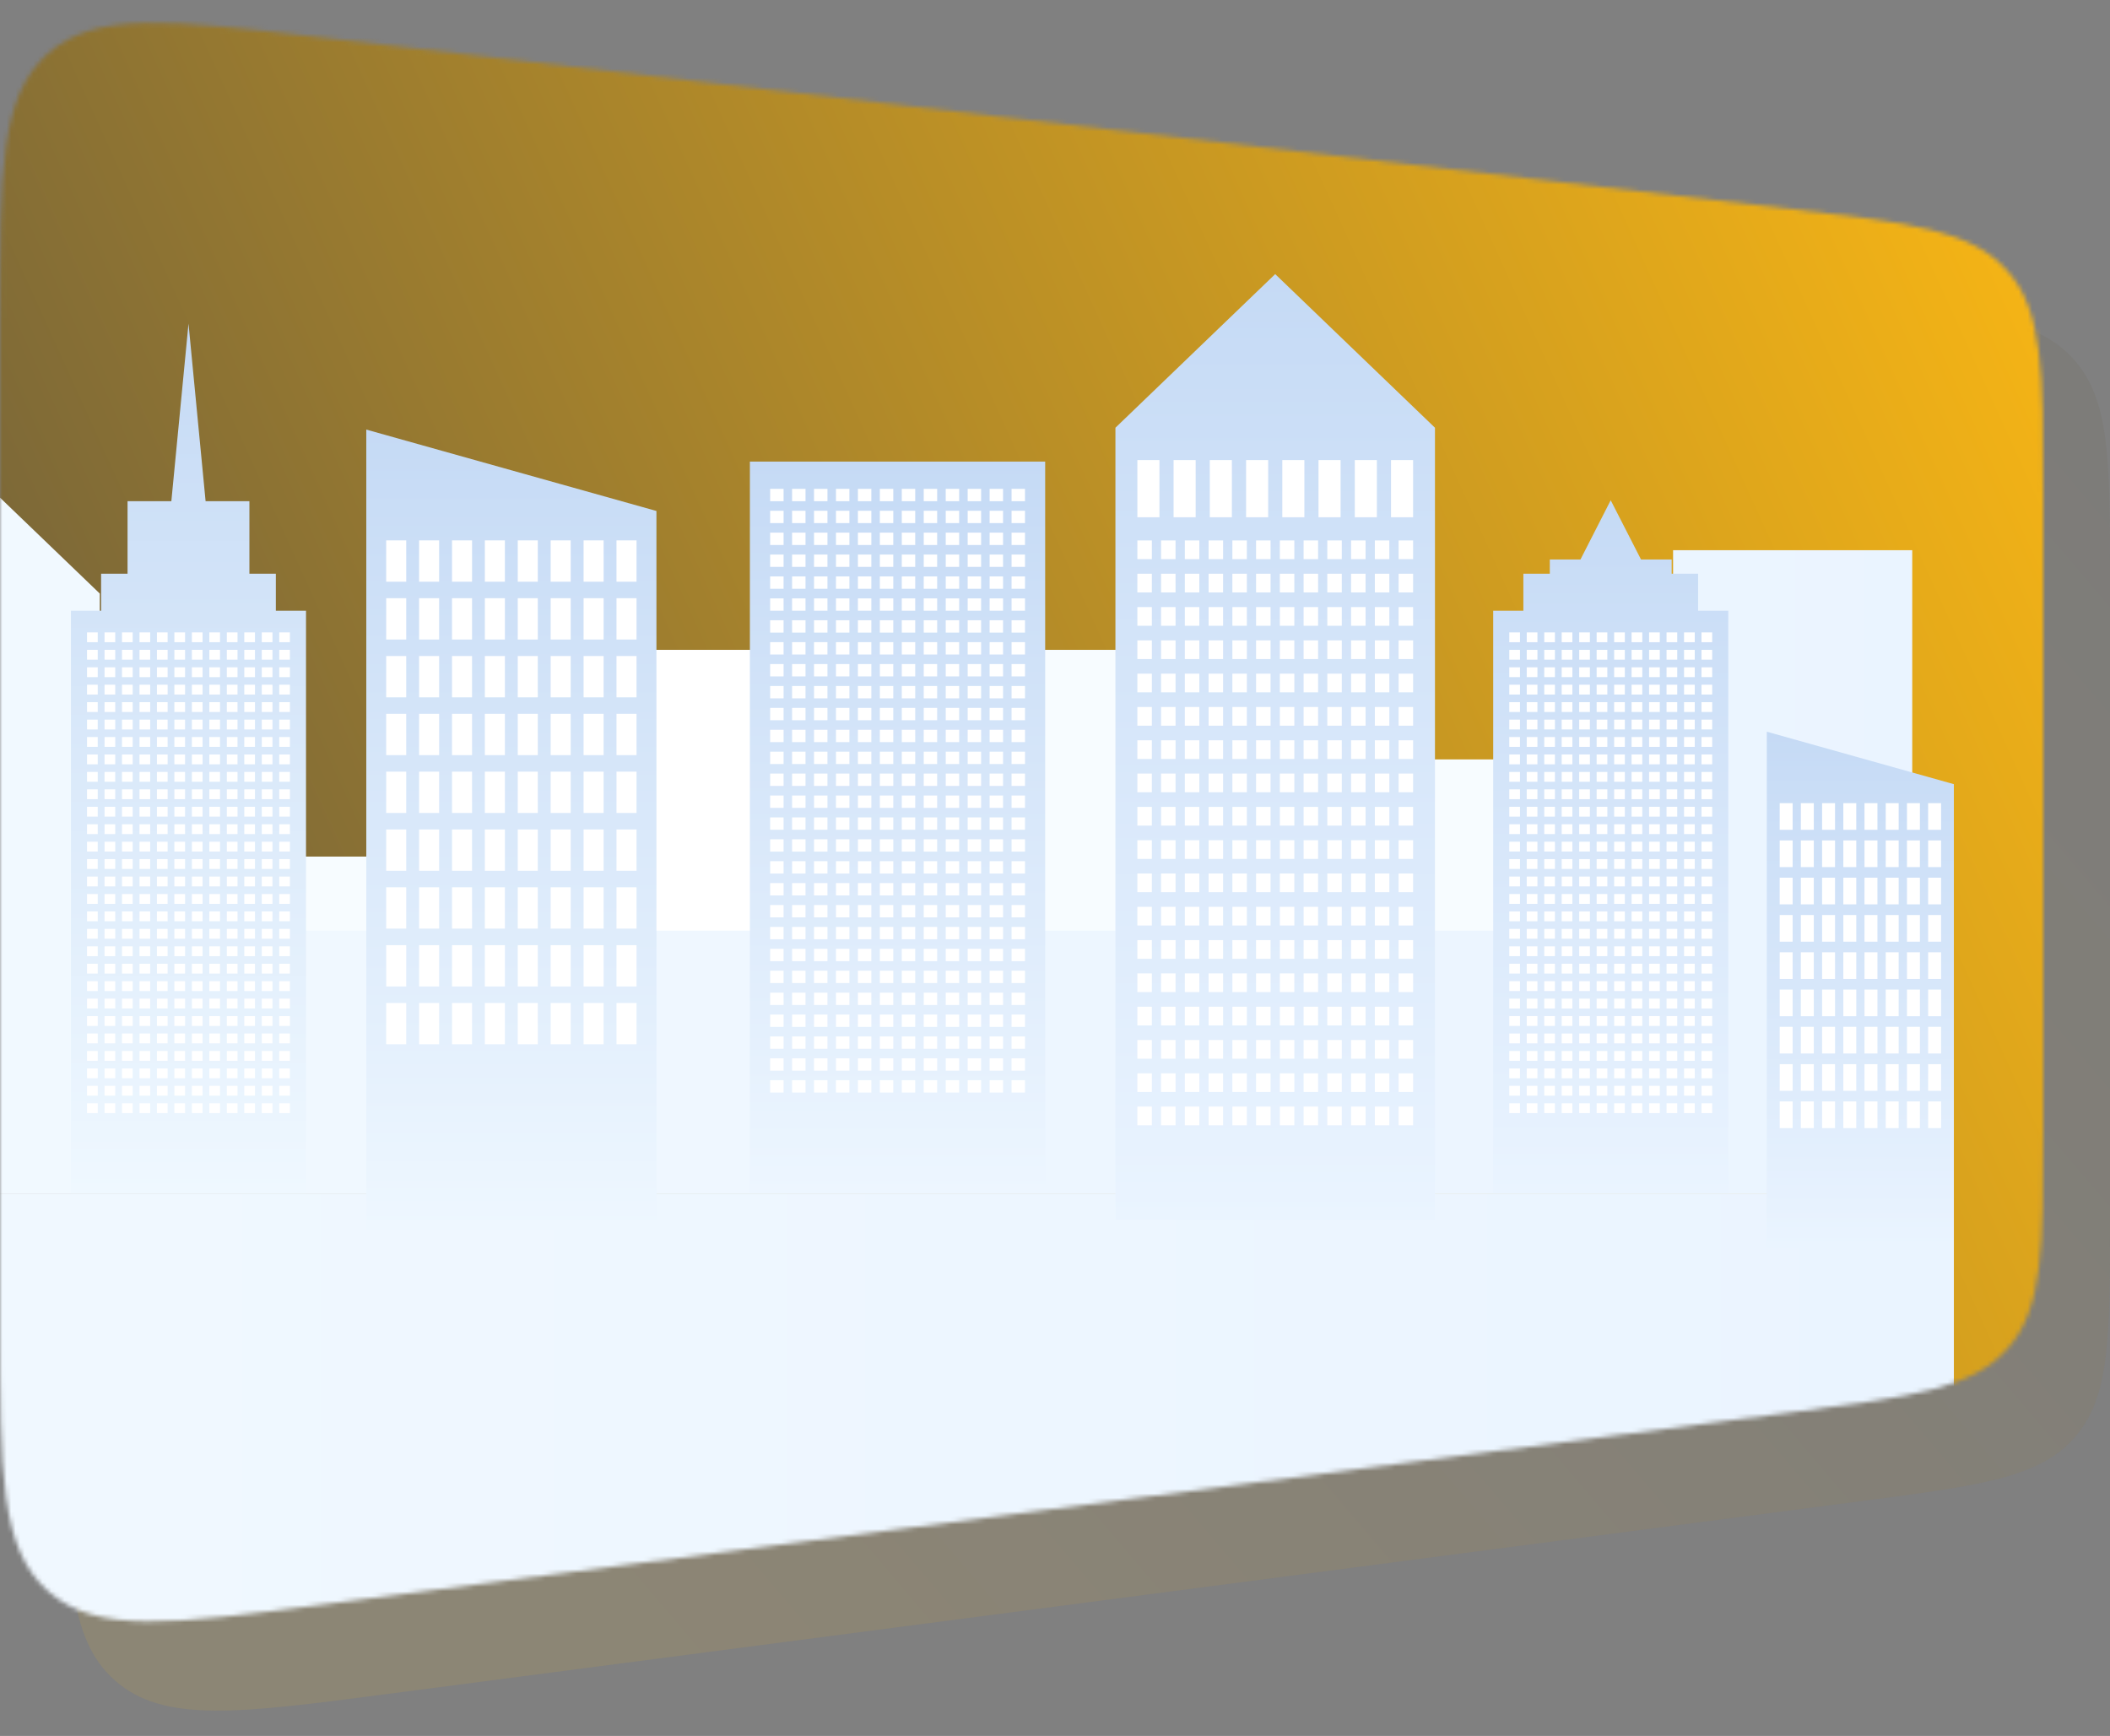
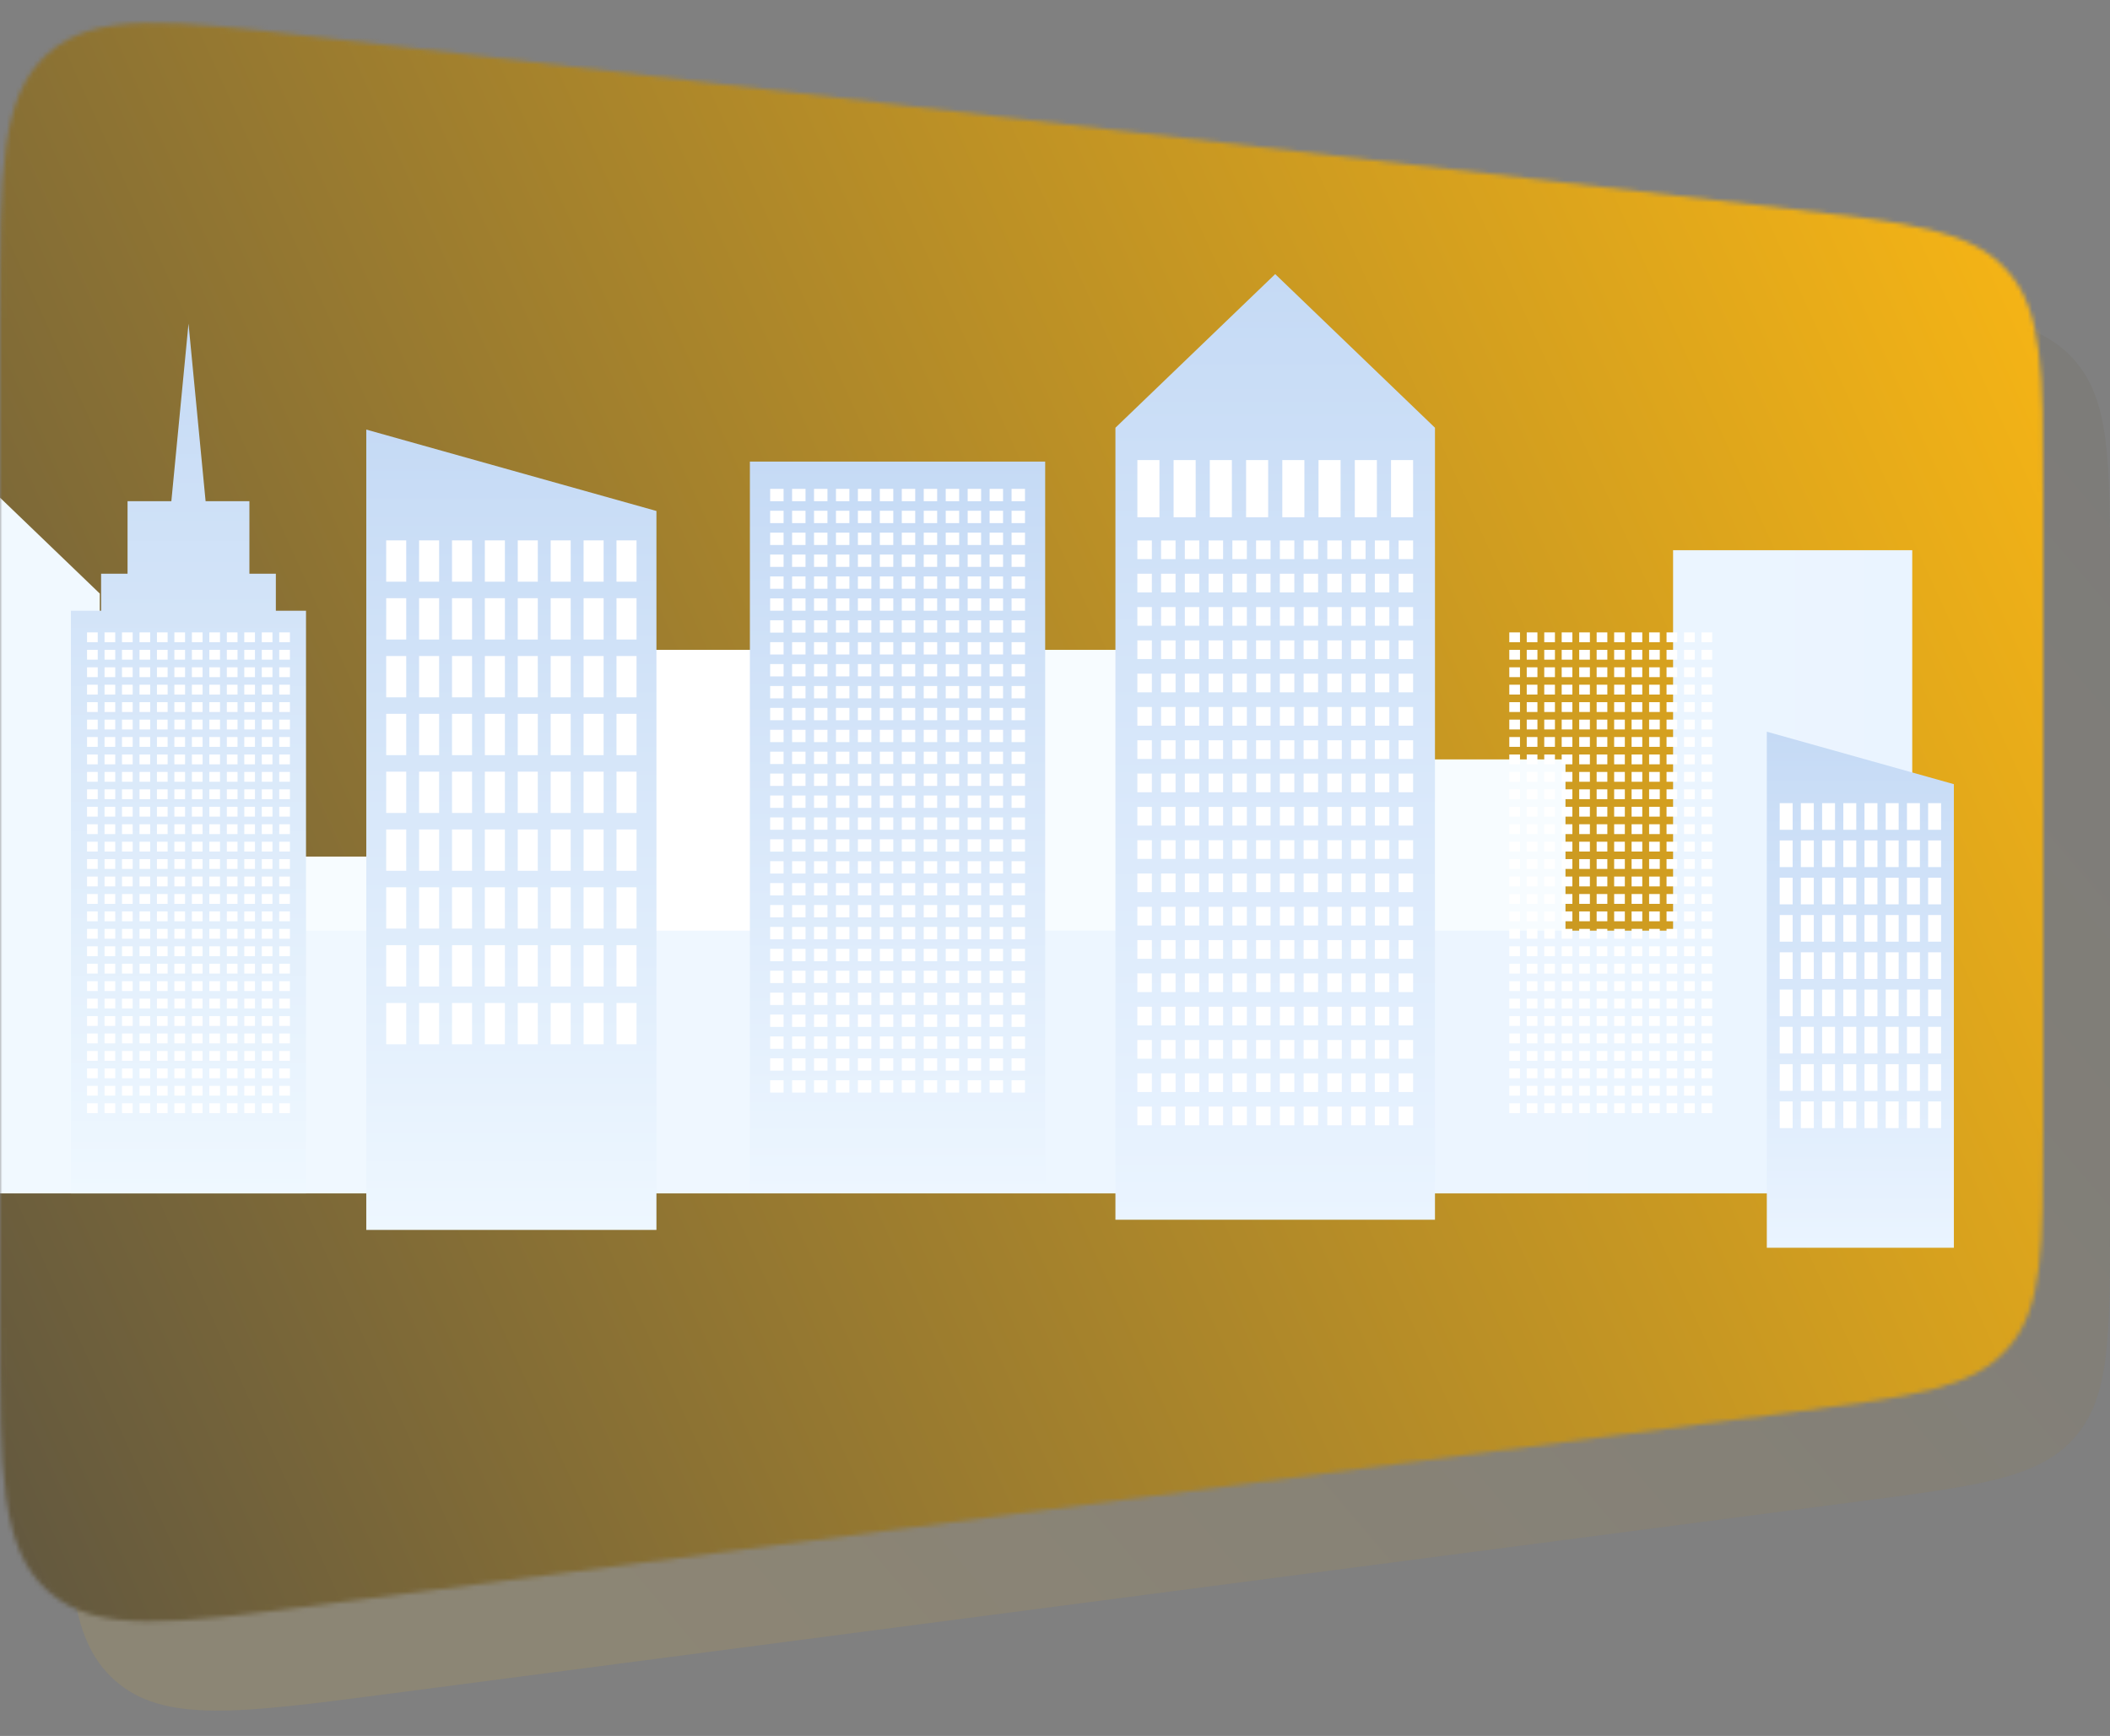
<svg xmlns="http://www.w3.org/2000/svg" width="474" height="390" fill="none">
  <rect width="100%" height="100%" fill="#808080" stroke="none" />
  <path opacity=".1" d="M474 130.559c0-27.107 0-40.66-8.097-49.758-8.097-9.097-21.559-10.668-48.484-13.81L86.415 28.36c-33.313-3.888-49.97-5.832-60.694 3.713C14.996 41.62 14.996 58.39 14.996 91.93v225.148c0 33.969 0 50.953 10.892 60.513 10.892 9.559 27.733 7.355 61.414 2.946l331.004-43.323c26.531-3.473 39.796-5.209 47.745-14.267C474 313.889 474 300.511 474 273.754V130.559Z" fill="url(#a)" />
  <mask id="c" style="mask-type:alpha" maskUnits="userSpaceOnUse" x="0" y="5" width="460" height="360">
    <path d="M459.003 110.534c0-27.108 0-40.661-8.097-49.758-8.097-9.097-21.559-10.668-48.484-13.81L71.419 8.334c-33.314-3.888-49.97-5.832-60.695 3.714C0 21.595 0 38.364 0 71.904v225.148c0 33.968 0 50.953 10.892 60.512 10.892 9.559 27.732 7.355 61.414 2.947l331.003-43.324c26.531-3.473 39.796-5.209 47.745-14.266 7.949-9.057 7.949-22.436 7.949-49.193V110.534Z" fill="url(#b)" />
  </mask>
  <g mask="url(#c)">
    <path d="M541.871 77.274c0-29.561 0-44.342-9.122-53.67-9.122-9.327-23.899-9.656-53.453-10.314L-49.988 1.502v417.535H477.87c30.17 0 45.255 0 54.628-9.372 9.372-9.373 9.372-24.458 9.372-54.628V77.274Z" fill="url(#d)" />
    <g style="mix-blend-mode:multiply">
      <path d="M351.678 170.61h-53.695v86.08h53.695v-86.08ZM272.375 145.994H218.68V256.69h53.695V145.994Z" fill="#F7FCFF" />
      <path d="M178.08 145.994h-53.695V256.69h53.695V145.994Z" fill="url(#e)" />
      <path d="M95.602 192.439H41.906v65.109h53.696v-65.109Z" fill="#F7FCFF" />
      <path d="M429.544 123.61h-53.696v85.462H22.412v-75.726L-2.47 109.423l-24.881 23.923v75.726h-9.447v-64.061l-38.625 7.099v56.962h-12.701v-50.354h-5.071v-6.217h-4.44v-2.396h-5.165l-5.087-9.962-5.087 9.962h-5.165v2.396h-4.439v6.217h-5.071v50.354h-18.373V176.84l-32.211-9.042v100.305h607.808V123.61h-.032Z" fill="url(#f)" />
-       <path d="M438.927 268.103h-838.781v177.569h838.781V268.103Z" fill="url(#g)" />
      <path d="m286.467 61.58-35.892 34.514v177.923h71.783V96.094L286.467 61.58Z" fill="url(#h)" />
      <path d="M284.887 103.358h-4.96v12.85h4.96v-12.85ZM268.6 103.358h-4.961v12.85h4.961v-12.85ZM258.758 248.607h-3.255v4.199h3.255v-4.199ZM258.758 241.129h-3.255v4.199h3.255v-4.199ZM258.758 233.651h-3.255v4.199h3.255v-4.199ZM258.758 226.173h-3.255v4.199h3.255v-4.199ZM258.758 218.682h-3.255v4.2h3.255v-4.2ZM258.758 211.204h-3.255v4.199h3.255v-4.199ZM258.758 203.726h-3.255v4.199h3.255v-4.199ZM258.758 196.235h-3.255v4.2h3.255v-4.2ZM258.758 188.757h-3.255v4.2h3.255v-4.2ZM258.758 181.279h-3.255v4.199h3.255v-4.199ZM258.758 173.788h-3.255v4.2h3.255v-4.2ZM258.758 166.31h-3.255v4.2h3.255v-4.2ZM258.758 158.832h-3.255v4.199h3.255v-4.199ZM258.758 151.342h-3.255v4.199h3.255v-4.199ZM258.758 143.863h-3.255v4.2h3.255v-4.2ZM258.758 136.385h-3.255v4.199h3.255v-4.199ZM258.758 128.895h-3.255v4.199h3.255v-4.199ZM258.758 121.416h-3.255v4.2h3.255v-4.2ZM260.464 103.358h-4.961v12.85h4.961v-12.85ZM264.082 248.607h-3.255v4.199h3.255v-4.199ZM264.082 241.129h-3.255v4.199h3.255v-4.199ZM264.082 233.651h-3.255v4.199h3.255v-4.199ZM264.082 226.173h-3.255v4.199h3.255v-4.199ZM264.082 218.682h-3.255v4.2h3.255v-4.2ZM264.082 211.204h-3.255v4.199h3.255v-4.199ZM264.082 203.726h-3.255v4.199h3.255v-4.199ZM264.082 196.235h-3.255v4.2h3.255v-4.2ZM264.082 188.757h-3.255v4.2h3.255v-4.2ZM264.082 181.279h-3.255v4.199h3.255v-4.199ZM264.082 173.788h-3.255v4.2h3.255v-4.2ZM264.082 166.31h-3.255v4.2h3.255v-4.2ZM264.082 158.832h-3.255v4.199h3.255v-4.199ZM264.082 151.342h-3.255v4.199h3.255v-4.199ZM264.082 143.863h-3.255v4.2h3.255v-4.2ZM264.082 136.385h-3.255v4.199h3.255v-4.199ZM264.082 128.895h-3.255v4.199h3.255v-4.199ZM264.082 121.416h-3.255v4.2h3.255v-4.2ZM269.422 248.607h-3.255v4.199h3.255v-4.199ZM269.422 241.129h-3.255v4.199h3.255v-4.199ZM269.422 233.651h-3.255v4.199h3.255v-4.199ZM269.422 226.173h-3.255v4.199h3.255v-4.199ZM269.422 218.682h-3.255v4.2h3.255v-4.2ZM269.422 211.204h-3.255v4.199h3.255v-4.199ZM269.422 203.726h-3.255v4.199h3.255v-4.199ZM269.422 196.235h-3.255v4.2h3.255v-4.2ZM269.422 188.757h-3.255v4.2h3.255v-4.2ZM269.422 181.279h-3.255v4.199h3.255v-4.199ZM269.422 173.788h-3.255v4.2h3.255v-4.2ZM269.422 166.31h-3.255v4.2h3.255v-4.2ZM269.422 158.832h-3.255v4.199h3.255v-4.199ZM269.422 151.342h-3.255v4.199h3.255v-4.199ZM269.422 143.863h-3.255v4.2h3.255v-4.2ZM269.422 136.385h-3.255v4.199h3.255v-4.199ZM269.422 128.895h-3.255v4.199h3.255v-4.199ZM269.422 121.416h-3.255v4.2h3.255v-4.2ZM274.761 248.607h-3.255v4.199h3.255v-4.199ZM274.761 241.129h-3.255v4.199h3.255v-4.199ZM274.761 233.651h-3.255v4.199h3.255v-4.199ZM274.761 226.173h-3.255v4.199h3.255v-4.199ZM274.761 218.682h-3.255v4.2h3.255v-4.2ZM274.761 211.204h-3.255v4.199h3.255v-4.199ZM274.761 203.726h-3.255v4.199h3.255v-4.199ZM274.761 196.235h-3.255v4.2h3.255v-4.2ZM274.761 188.757h-3.255v4.2h3.255v-4.2ZM274.761 181.279h-3.255v4.199h3.255v-4.199ZM274.761 173.788h-3.255v4.2h3.255v-4.2ZM274.761 166.31h-3.255v4.2h3.255v-4.2ZM274.761 158.832h-3.255v4.199h3.255v-4.199ZM274.761 151.342h-3.255v4.199h3.255v-4.199ZM274.761 143.863h-3.255v4.2h3.255v-4.2ZM274.761 136.385h-3.255v4.199h3.255v-4.199ZM274.761 128.895h-3.255v4.199h3.255v-4.199ZM274.761 121.416h-3.255v4.2h3.255v-4.2ZM276.735 103.358h-4.96v12.85h4.96v-12.85ZM280.101 248.607h-3.255v4.199h3.255v-4.199ZM280.101 241.129h-3.255v4.199h3.255v-4.199ZM280.101 233.651h-3.255v4.199h3.255v-4.199ZM280.101 226.173h-3.255v4.199h3.255v-4.199ZM280.101 218.682h-3.255v4.2h3.255v-4.2ZM280.101 211.204h-3.255v4.199h3.255v-4.199ZM280.101 203.726h-3.255v4.199h3.255v-4.199ZM280.101 196.235h-3.255v4.2h3.255v-4.2ZM280.101 188.757h-3.255v4.2h3.255v-4.2ZM280.101 181.279h-3.255v4.199h3.255v-4.199ZM280.101 173.788h-3.255v4.2h3.255v-4.2ZM280.101 166.31h-3.255v4.2h3.255v-4.2ZM280.101 158.832h-3.255v4.199h3.255v-4.199ZM280.101 151.342h-3.255v4.199h3.255v-4.199ZM280.101 143.863h-3.255v4.2h3.255v-4.2ZM280.101 136.385h-3.255v4.199h3.255v-4.199ZM280.101 128.895h-3.255v4.199h3.255v-4.199ZM280.101 121.416h-3.255v4.2h3.255v-4.2ZM285.424 248.607h-3.255v4.199h3.255v-4.199ZM285.424 241.129h-3.255v4.199h3.255v-4.199ZM285.424 233.651h-3.255v4.199h3.255v-4.199ZM285.424 226.173h-3.255v4.199h3.255v-4.199ZM285.424 218.682h-3.255v4.2h3.255v-4.2ZM285.424 211.204h-3.255v4.199h3.255v-4.199ZM285.424 203.726h-3.255v4.199h3.255v-4.199ZM285.424 196.235h-3.255v4.2h3.255v-4.2ZM285.424 188.757h-3.255v4.2h3.255v-4.2ZM285.424 181.279h-3.255v4.199h3.255v-4.199ZM285.424 173.788h-3.255v4.2h3.255v-4.2ZM285.424 166.31h-3.255v4.2h3.255v-4.2ZM285.424 158.832h-3.255v4.199h3.255v-4.199ZM285.424 151.342h-3.255v4.199h3.255v-4.199ZM285.424 143.863h-3.255v4.2h3.255v-4.2ZM285.424 136.385h-3.255v4.199h3.255v-4.199ZM285.424 128.895h-3.255v4.199h3.255v-4.199ZM285.424 121.416h-3.255v4.2h3.255v-4.2ZM309.309 103.358h-4.96v12.85h4.96v-12.85ZM293.022 103.358h-4.96v12.85h4.96v-12.85ZM290.764 248.607h-3.255v4.199h3.255v-4.199ZM290.764 241.129h-3.255v4.199h3.255v-4.199ZM290.764 233.651h-3.255v4.199h3.255v-4.199ZM290.764 226.173h-3.255v4.199h3.255v-4.199ZM290.764 218.682h-3.255v4.2h3.255v-4.2ZM290.764 211.204h-3.255v4.199h3.255v-4.199ZM290.764 203.726h-3.255v4.199h3.255v-4.199ZM290.764 196.235h-3.255v4.2h3.255v-4.2ZM290.764 188.757h-3.255v4.2h3.255v-4.2ZM290.764 181.279h-3.255v4.199h3.255v-4.199ZM290.764 173.788h-3.255v4.2h3.255v-4.2ZM290.764 166.31h-3.255v4.2h3.255v-4.2ZM290.764 158.832h-3.255v4.199h3.255v-4.199ZM290.764 151.342h-3.255v4.199h3.255v-4.199ZM290.764 143.863h-3.255v4.2h3.255v-4.2ZM290.764 136.385h-3.255v4.199h3.255v-4.199ZM290.764 128.895h-3.255v4.199h3.255v-4.199ZM290.764 121.416h-3.255v4.2h3.255v-4.2ZM296.104 248.607h-3.255v4.199h3.255v-4.199ZM296.104 241.129h-3.255v4.199h3.255v-4.199ZM296.104 233.651h-3.255v4.199h3.255v-4.199ZM296.104 226.173h-3.255v4.199h3.255v-4.199ZM296.104 218.682h-3.255v4.2h3.255v-4.2ZM296.104 211.204h-3.255v4.199h3.255v-4.199ZM296.104 203.726h-3.255v4.199h3.255v-4.199ZM296.104 196.235h-3.255v4.2h3.255v-4.2ZM296.104 188.757h-3.255v4.2h3.255v-4.2ZM296.104 181.279h-3.255v4.199h3.255v-4.199ZM296.104 173.788h-3.255v4.2h3.255v-4.2ZM296.104 166.31h-3.255v4.2h3.255v-4.2ZM296.104 158.832h-3.255v4.199h3.255v-4.199ZM296.104 151.342h-3.255v4.199h3.255v-4.199ZM296.104 143.863h-3.255v4.2h3.255v-4.2ZM296.104 136.385h-3.255v4.199h3.255v-4.199ZM296.104 128.895h-3.255v4.199h3.255v-4.199ZM296.104 121.416h-3.255v4.2h3.255v-4.2ZM301.158 103.358h-4.961v12.85h4.961v-12.85ZM301.427 248.607h-3.255v4.199h3.255v-4.199ZM301.427 241.129h-3.255v4.199h3.255v-4.199ZM301.427 233.651h-3.255v4.199h3.255v-4.199ZM301.427 226.173h-3.255v4.199h3.255v-4.199ZM301.427 218.682h-3.255v4.2h3.255v-4.2ZM301.427 211.204h-3.255v4.199h3.255v-4.199ZM301.427 203.726h-3.255v4.199h3.255v-4.199ZM301.427 196.235h-3.255v4.2h3.255v-4.2ZM301.427 188.757h-3.255v4.2h3.255v-4.2ZM301.427 181.279h-3.255v4.199h3.255v-4.199ZM301.427 173.788h-3.255v4.2h3.255v-4.2ZM301.427 166.31h-3.255v4.2h3.255v-4.2ZM301.427 158.832h-3.255v4.199h3.255v-4.199ZM301.427 151.342h-3.255v4.199h3.255v-4.199ZM301.427 143.863h-3.255v4.2h3.255v-4.2ZM301.427 136.385h-3.255v4.199h3.255v-4.199ZM301.427 128.895h-3.255v4.199h3.255v-4.199ZM301.427 121.416h-3.255v4.2h3.255v-4.2ZM306.767 248.607h-3.255v4.199h3.255v-4.199ZM306.767 241.129h-3.255v4.199h3.255v-4.199ZM306.767 233.651h-3.255v4.199h3.255v-4.199ZM306.767 226.173h-3.255v4.199h3.255v-4.199ZM306.767 218.682h-3.255v4.2h3.255v-4.2ZM306.767 211.204h-3.255v4.199h3.255v-4.199ZM306.767 203.726h-3.255v4.199h3.255v-4.199ZM306.767 196.235h-3.255v4.2h3.255v-4.2ZM306.767 188.757h-3.255v4.2h3.255v-4.2ZM306.767 181.279h-3.255v4.199h3.255v-4.199ZM306.767 173.788h-3.255v4.2h3.255v-4.2ZM306.767 166.31h-3.255v4.2h3.255v-4.2ZM306.767 158.832h-3.255v4.199h3.255v-4.199ZM306.767 151.342h-3.255v4.199h3.255v-4.199ZM306.767 143.863h-3.255v4.2h3.255v-4.2ZM306.767 136.385h-3.255v4.199h3.255v-4.199ZM306.767 128.895h-3.255v4.199h3.255v-4.199ZM306.767 121.416h-3.255v4.2h3.255v-4.2ZM312.107 248.607h-3.255v4.199h3.255v-4.199ZM312.107 241.129h-3.255v4.199h3.255v-4.199ZM312.107 233.651h-3.255v4.199h3.255v-4.199ZM312.107 226.173h-3.255v4.199h3.255v-4.199ZM312.107 218.682h-3.255v4.2h3.255v-4.2ZM312.107 211.204h-3.255v4.199h3.255v-4.199ZM312.107 203.726h-3.255v4.199h3.255v-4.199ZM312.107 196.235h-3.255v4.2h3.255v-4.2ZM312.107 188.757h-3.255v4.2h3.255v-4.2ZM312.107 181.279h-3.255v4.199h3.255v-4.199ZM312.107 173.788h-3.255v4.2h3.255v-4.2ZM312.107 166.31h-3.255v4.2h3.255v-4.2ZM312.107 158.832h-3.255v4.199h3.255v-4.199ZM312.107 151.342h-3.255v4.199h3.255v-4.199ZM312.107 143.863h-3.255v4.2h3.255v-4.2ZM312.107 136.385h-3.255v4.199h3.255v-4.199ZM312.107 128.895h-3.255v4.199h3.255v-4.199ZM312.107 121.416h-3.255v4.2h3.255v-4.2ZM317.446 248.607h-3.255v4.199h3.255v-4.199ZM317.446 241.129h-3.255v4.199h3.255v-4.199ZM317.446 233.651h-3.255v4.199h3.255v-4.199ZM317.446 226.173h-3.255v4.199h3.255v-4.199ZM317.446 218.682h-3.255v4.2h3.255v-4.2ZM317.446 211.204h-3.255v4.199h3.255v-4.199ZM317.446 203.726h-3.255v4.199h3.255v-4.199ZM317.446 196.235h-3.255v4.2h3.255v-4.2ZM317.446 188.757h-3.255v4.2h3.255v-4.2ZM317.446 181.279h-3.255v4.199h3.255v-4.199ZM317.446 173.788h-3.255v4.2h3.255v-4.2ZM317.446 166.31h-3.255v4.2h3.255v-4.2ZM317.446 158.832h-3.255v4.199h3.255v-4.199ZM317.446 151.342h-3.255v4.199h3.255v-4.199ZM317.446 143.863h-3.255v4.2h3.255v-4.2ZM317.446 136.385h-3.255v4.199h3.255v-4.199ZM317.446 128.895h-3.255v4.199h3.255v-4.199ZM317.446 121.416h-3.255v4.2h3.255v-4.2ZM317.446 103.358h-4.961v12.85h4.961v-12.85Z" fill="#fff" />
      <path d="M82.284 96.51v179.803h65.181V114.796L82.285 96.51Z" fill="url(#i)" />
      <path d="M91.257 225.328h-4.502v9.281h4.502v-9.281ZM91.257 212.339h-4.502v9.281h4.502v-9.281ZM91.257 199.337h-4.502v9.282h4.502v-9.282ZM91.257 186.348h-4.502v9.282h4.502v-9.282ZM91.257 173.36h-4.502v9.281h4.502v-9.281ZM91.257 160.37h-4.502v9.282h4.502v-9.282ZM91.257 147.382h-4.502v9.281h4.502v-9.281ZM91.257 134.392h-4.502v9.282h4.502v-9.282ZM91.257 121.404h-4.502v9.281h4.502v-9.281ZM98.65 225.328h-4.502v9.281h4.502v-9.281ZM98.65 212.339h-4.502v9.281h4.502v-9.281ZM98.65 199.337h-4.502v9.282h4.502v-9.282ZM98.65 186.348h-4.502v9.282h4.502v-9.282ZM98.65 173.36h-4.502v9.281h4.502v-9.281ZM98.65 160.37h-4.502v9.282h4.502v-9.282ZM98.65 147.382h-4.502v9.281h4.502v-9.281ZM98.65 134.392h-4.502v9.282h4.502v-9.282ZM98.65 121.404h-4.502v9.281h4.502v-9.281ZM106.044 225.328h-4.502v9.281h4.502v-9.281ZM106.044 212.339h-4.502v9.281h4.502v-9.281ZM106.044 199.337h-4.502v9.282h4.502v-9.282ZM106.044 186.348h-4.502v9.282h4.502v-9.282ZM106.044 173.36h-4.502v9.281h4.502v-9.281ZM106.044 160.37h-4.502v9.282h4.502v-9.282ZM106.044 147.382h-4.502v9.281h4.502v-9.281ZM106.044 134.392h-4.502v9.282h4.502v-9.282ZM106.044 121.404h-4.502v9.281h4.502v-9.281ZM113.422 225.328h-4.503v9.281h4.503v-9.281ZM113.422 212.339h-4.503v9.281h4.503v-9.281ZM113.422 199.337h-4.503v9.282h4.503v-9.282ZM113.422 186.348h-4.503v9.282h4.503v-9.282ZM113.422 173.36h-4.503v9.281h4.503v-9.281ZM113.422 160.37h-4.503v9.282h4.503v-9.282ZM113.422 147.382h-4.503v9.281h4.503v-9.281ZM113.422 134.392h-4.503v9.282h4.503v-9.282ZM113.422 121.404h-4.503v9.281h4.503v-9.281ZM120.814 225.328h-4.502v9.281h4.502v-9.281ZM120.814 212.339h-4.502v9.281h4.502v-9.281ZM120.814 199.337h-4.502v9.282h4.502v-9.282ZM120.814 186.348h-4.502v9.282h4.502v-9.282ZM120.814 173.36h-4.502v9.281h4.502v-9.281ZM120.814 160.37h-4.502v9.282h4.502v-9.282ZM120.814 147.382h-4.502v9.281h4.502v-9.281ZM120.814 134.392h-4.502v9.282h4.502v-9.282ZM120.814 121.404h-4.502v9.281h4.502v-9.281ZM128.207 225.328h-4.502v9.281h4.502v-9.281ZM128.207 212.339h-4.502v9.281h4.502v-9.281ZM128.207 199.337h-4.502v9.282h4.502v-9.282ZM128.207 186.348h-4.502v9.282h4.502v-9.282ZM128.207 173.36h-4.502v9.281h4.502v-9.281ZM128.207 160.37h-4.502v9.282h4.502v-9.282ZM128.207 147.382h-4.502v9.281h4.502v-9.281ZM128.207 134.392h-4.502v9.282h4.502v-9.282ZM128.207 121.404h-4.502v9.281h4.502v-9.281ZM135.601 225.328h-4.502v9.281h4.502v-9.281ZM135.601 212.339h-4.502v9.281h4.502v-9.281ZM135.601 199.337h-4.502v9.282h4.502v-9.282ZM135.601 186.348h-4.502v9.282h4.502v-9.282ZM135.601 173.36h-4.502v9.281h4.502v-9.281ZM135.601 160.37h-4.502v9.282h4.502v-9.282ZM135.601 147.382h-4.502v9.281h4.502v-9.281ZM135.601 134.392h-4.502v9.282h4.502v-9.282ZM135.601 121.404h-4.502v9.281h4.502v-9.281ZM142.994 225.328h-4.502v9.281h4.502v-9.281ZM142.994 212.339h-4.502v9.281h4.502v-9.281ZM142.994 199.337h-4.502v9.282h4.502v-9.282ZM142.994 186.348h-4.502v9.282h4.502v-9.282ZM142.994 173.36h-4.502v9.281h4.502v-9.281ZM142.994 160.37h-4.502v9.282h4.502v-9.282ZM142.994 147.382h-4.502v9.281h4.502v-9.281ZM142.994 134.392h-4.502v9.282h4.502v-9.282ZM142.994 121.404h-4.502v9.281h4.502v-9.281Z" fill="#fff" />
      <path d="M396.906 164.38v115.942h42.021V176.171l-42.021-11.791Z" fill="url(#j)" />
      <path d="M402.705 247.447h-2.908v5.99h2.908v-5.99ZM402.705 239.073h-2.908v5.99h2.908v-5.99ZM402.705 230.687h-2.908v5.99h2.908v-5.99ZM402.705 222.314h-2.908v5.99h2.908v-5.99ZM402.705 213.941h-2.908v5.99h2.908v-5.99ZM402.705 205.567h-2.908v5.99h2.908v-5.99ZM402.705 197.181h-2.908v5.99h2.908v-5.99ZM402.705 188.808h-2.908v5.99h2.908v-5.99ZM402.705 180.434h-2.908v5.99h2.908v-5.99ZM407.46 247.447h-2.908v5.99h2.908v-5.99ZM407.46 239.073h-2.908v5.99h2.908v-5.99ZM407.46 230.687h-2.908v5.99h2.908v-5.99ZM407.46 222.314h-2.908v5.99h2.908v-5.99ZM407.46 213.941h-2.908v5.99h2.908v-5.99ZM407.46 205.567h-2.908v5.99h2.908v-5.99ZM407.46 197.181h-2.908v5.99h2.908v-5.99ZM407.46 188.808h-2.908v5.99h2.908v-5.99ZM407.46 180.434h-2.908v5.99h2.908v-5.99ZM412.231 247.447h-2.908v5.99h2.908v-5.99ZM412.231 239.073h-2.908v5.99h2.908v-5.99ZM412.231 230.687h-2.908v5.99h2.908v-5.99ZM412.231 222.314h-2.908v5.99h2.908v-5.99ZM412.231 213.941h-2.908v5.99h2.908v-5.99ZM412.231 205.567h-2.908v5.99h2.908v-5.99ZM412.231 197.181h-2.908v5.99h2.908v-5.99ZM412.231 188.808h-2.908v5.99h2.908v-5.99ZM412.231 180.434h-2.908v5.99h2.908v-5.99ZM417.001 247.447h-2.907v5.99h2.907v-5.99ZM417.001 239.073h-2.907v5.99h2.907v-5.99ZM417.001 230.687h-2.907v5.99h2.907v-5.99ZM417.001 222.314h-2.907v5.99h2.907v-5.99ZM417.001 213.941h-2.907v5.99h2.907v-5.99ZM417.001 205.567h-2.907v5.99h2.907v-5.99ZM417.001 197.181h-2.907v5.99h2.907v-5.99ZM417.001 188.808h-2.907v5.99h2.907v-5.99ZM417.001 180.434h-2.907v5.99h2.907v-5.99ZM421.756 247.447h-2.907v5.99h2.907v-5.99ZM421.756 239.073h-2.907v5.99h2.907v-5.99ZM421.756 230.687h-2.907v5.99h2.907v-5.99ZM421.756 222.314h-2.907v5.99h2.907v-5.99ZM421.756 213.941h-2.907v5.99h2.907v-5.99ZM421.756 205.567h-2.907v5.99h2.907v-5.99ZM421.756 197.181h-2.907v5.99h2.907v-5.99ZM421.756 188.808h-2.907v5.99h2.907v-5.99ZM421.756 180.434h-2.907v5.99h2.907v-5.99ZM426.527 247.447h-2.907v5.99h2.907v-5.99ZM426.527 239.073h-2.907v5.99h2.907v-5.99ZM426.527 230.687h-2.907v5.99h2.907v-5.99ZM426.527 222.314h-2.907v5.99h2.907v-5.99ZM426.527 213.941h-2.907v5.99h2.907v-5.99ZM426.527 205.567h-2.907v5.99h2.907v-5.99ZM426.527 197.181h-2.907v5.99h2.907v-5.99ZM426.527 188.808h-2.907v5.99h2.907v-5.99ZM426.527 180.434h-2.907v5.99h2.907v-5.99ZM431.298 247.447h-2.907v5.99h2.907v-5.99ZM431.298 239.073h-2.907v5.99h2.907v-5.99ZM431.298 230.687h-2.907v5.99h2.907v-5.99ZM431.298 222.314h-2.907v5.99h2.907v-5.99ZM431.298 213.941h-2.907v5.99h2.907v-5.99ZM431.298 205.567h-2.907v5.99h2.907v-5.99ZM431.298 197.181h-2.907v5.99h2.907v-5.99ZM431.298 188.808h-2.907v5.99h2.907v-5.99ZM431.298 180.434h-2.907v5.99h2.907v-5.99ZM436.053 247.447h-2.907v5.99h2.907v-5.99ZM436.053 239.073h-2.907v5.99h2.907v-5.99ZM436.053 230.687h-2.907v5.99h2.907v-5.99ZM436.053 222.314h-2.907v5.99h2.907v-5.99ZM436.053 213.941h-2.907v5.99h2.907v-5.99ZM436.053 205.567h-2.907v5.99h2.907v-5.99ZM436.053 197.181h-2.907v5.99h2.907v-5.99ZM436.053 188.808h-2.907v5.99h2.907v-5.99ZM436.053 180.434h-2.907v5.99h2.907v-5.99Z" fill="#fff" />
      <path d="M234.793 103.699h-66.334V268.09h66.334V103.699Z" fill="url(#k)" />
      <path d="M176.027 242.68h-3.018v2.774h3.018v-2.774ZM176.027 237.762h-3.018v2.774h3.018v-2.774ZM176.027 232.844h-3.018v2.774h3.018v-2.774ZM176.027 227.925h-3.018v2.775h3.018v-2.775ZM176.027 223.008h-3.018v2.774h3.018v-2.774ZM176.027 218.077h-3.018v2.774h3.018v-2.774ZM176.027 213.159h-3.018v2.774h3.018v-2.774ZM176.027 208.241h-3.018v2.774h3.018v-2.774ZM176.027 203.322h-3.018v2.774h3.018v-2.774ZM176.027 198.391h-3.018v2.775h3.018v-2.775ZM176.027 193.474h-3.018v2.774h3.018v-2.774ZM176.027 188.556h-3.018v2.774h3.018v-2.774ZM176.027 183.637h-3.018v2.775h3.018v-2.775ZM176.027 178.719h-3.018v2.774h3.018v-2.774ZM176.027 173.788h-3.018v2.775h3.018v-2.775ZM176.027 168.87h-3.018v2.775h3.018v-2.775ZM176.027 163.952h-3.018v2.774h3.018v-2.774ZM176.027 159.034h-3.018v2.774h3.018v-2.774ZM176.027 154.116h-3.018v2.774h3.018v-2.774ZM176.027 149.185h-3.018v2.774h3.018v-2.774ZM176.027 144.267h-3.018v2.774h3.018v-2.774ZM176.027 139.349h-3.018v2.774h3.018v-2.774ZM176.027 134.431h-3.018v2.774h3.018v-2.774ZM176.027 129.5h-3.018v2.774h3.018V129.5ZM176.027 124.582h-3.018v2.774h3.018v-2.774ZM176.027 119.664h-3.018v2.774h3.018v-2.774ZM176.027 114.745h-3.018v2.775h3.018v-2.775ZM176.027 109.827h-3.018v2.775h3.018v-2.775ZM180.955 242.68h-3.017v2.774h3.017v-2.774ZM180.955 237.762h-3.017v2.774h3.017v-2.774ZM180.955 232.844h-3.017v2.774h3.017v-2.774ZM180.955 227.925h-3.017v2.775h3.017v-2.775ZM180.955 223.008h-3.017v2.774h3.017v-2.774ZM180.955 218.077h-3.017v2.774h3.017v-2.774ZM180.955 213.159h-3.017v2.774h3.017v-2.774ZM180.955 208.241h-3.017v2.774h3.017v-2.774ZM180.955 203.322h-3.017v2.774h3.017v-2.774ZM180.955 198.391h-3.017v2.775h3.017v-2.775ZM180.955 193.474h-3.017v2.774h3.017v-2.774ZM180.955 188.556h-3.017v2.774h3.017v-2.774ZM180.955 183.637h-3.017v2.775h3.017v-2.775ZM180.955 178.719h-3.017v2.774h3.017v-2.774ZM180.955 173.788h-3.017v2.775h3.017v-2.775ZM180.955 168.87h-3.017v2.775h3.017v-2.775ZM180.955 163.952h-3.017v2.774h3.017v-2.774ZM180.955 159.034h-3.017v2.774h3.017v-2.774ZM180.955 154.116h-3.017v2.774h3.017v-2.774ZM180.955 149.185h-3.017v2.774h3.017v-2.774ZM180.955 144.267h-3.017v2.774h3.017v-2.774ZM180.955 139.349h-3.017v2.774h3.017v-2.774ZM180.955 134.431h-3.017v2.774h3.017v-2.774ZM180.955 129.5h-3.017v2.774h3.017V129.5ZM180.955 124.582h-3.017v2.774h3.017v-2.774ZM180.955 119.664h-3.017v2.774h3.017v-2.774ZM180.955 114.745h-3.017v2.775h3.017v-2.775ZM180.955 109.827h-3.017v2.775h3.017v-2.775ZM185.884 242.68h-3.018v2.774h3.018v-2.774ZM185.884 237.762h-3.018v2.774h3.018v-2.774ZM185.884 232.844h-3.018v2.774h3.018v-2.774ZM185.884 227.925h-3.018v2.775h3.018v-2.775ZM185.884 223.008h-3.018v2.774h3.018v-2.774ZM185.884 218.077h-3.018v2.774h3.018v-2.774ZM185.884 213.159h-3.018v2.774h3.018v-2.774ZM185.884 208.241h-3.018v2.774h3.018v-2.774ZM185.884 203.322h-3.018v2.774h3.018v-2.774ZM185.884 198.391h-3.018v2.775h3.018v-2.775ZM185.884 193.474h-3.018v2.774h3.018v-2.774ZM185.884 188.556h-3.018v2.774h3.018v-2.774ZM185.884 183.637h-3.018v2.775h3.018v-2.775ZM185.884 178.719h-3.018v2.774h3.018v-2.774ZM185.884 173.788h-3.018v2.775h3.018v-2.775ZM185.884 168.87h-3.018v2.775h3.018v-2.775ZM185.884 163.952h-3.018v2.774h3.018v-2.774ZM185.884 159.034h-3.018v2.774h3.018v-2.774ZM185.884 154.116h-3.018v2.774h3.018v-2.774ZM185.884 149.185h-3.018v2.774h3.018v-2.774ZM185.884 144.267h-3.018v2.774h3.018v-2.774ZM185.884 139.349h-3.018v2.774h3.018v-2.774ZM185.884 134.431h-3.018v2.774h3.018v-2.774ZM185.884 129.5h-3.018v2.774h3.018V129.5ZM185.884 124.582h-3.018v2.774h3.018v-2.774ZM185.884 119.664h-3.018v2.774h3.018v-2.774ZM185.884 114.745h-3.018v2.775h3.018v-2.775ZM185.884 109.827h-3.018v2.775h3.018v-2.775ZM190.813 242.68h-3.018v2.774h3.018v-2.774ZM190.813 237.762h-3.018v2.774h3.018v-2.774ZM190.813 232.844h-3.018v2.774h3.018v-2.774ZM190.813 227.925h-3.018v2.775h3.018v-2.775ZM190.813 223.008h-3.018v2.774h3.018v-2.774ZM190.813 218.077h-3.018v2.774h3.018v-2.774ZM190.813 213.159h-3.018v2.774h3.018v-2.774ZM190.813 208.241h-3.018v2.774h3.018v-2.774ZM190.813 203.322h-3.018v2.774h3.018v-2.774ZM190.813 198.391h-3.018v2.775h3.018v-2.775ZM190.813 193.474h-3.018v2.774h3.018v-2.774ZM190.813 188.556h-3.018v2.774h3.018v-2.774ZM190.813 183.637h-3.018v2.775h3.018v-2.775ZM190.813 178.719h-3.018v2.774h3.018v-2.774ZM190.813 173.788h-3.018v2.775h3.018v-2.775ZM190.813 168.87h-3.018v2.775h3.018v-2.775ZM190.813 163.952h-3.018v2.774h3.018v-2.774ZM190.813 159.034h-3.018v2.774h3.018v-2.774ZM190.813 154.116h-3.018v2.774h3.018v-2.774ZM190.813 149.185h-3.018v2.774h3.018v-2.774ZM190.813 144.267h-3.018v2.774h3.018v-2.774ZM190.813 139.349h-3.018v2.774h3.018v-2.774ZM190.813 134.431h-3.018v2.774h3.018v-2.774ZM190.813 129.5h-3.018v2.774h3.018V129.5ZM190.813 124.582h-3.018v2.774h3.018v-2.774ZM190.813 119.664h-3.018v2.774h3.018v-2.774ZM190.813 114.745h-3.018v2.775h3.018v-2.775ZM190.813 109.827h-3.018v2.775h3.018v-2.775ZM195.743 242.68h-3.018v2.774h3.018v-2.774ZM195.743 237.762h-3.018v2.774h3.018v-2.774ZM195.743 232.844h-3.018v2.774h3.018v-2.774ZM195.743 227.925h-3.018v2.775h3.018v-2.775ZM195.743 223.008h-3.018v2.774h3.018v-2.774ZM195.743 218.077h-3.018v2.774h3.018v-2.774ZM195.743 213.159h-3.018v2.774h3.018v-2.774ZM195.743 208.241h-3.018v2.774h3.018v-2.774ZM195.743 203.322h-3.018v2.774h3.018v-2.774ZM195.743 198.391h-3.018v2.775h3.018v-2.775ZM195.743 193.474h-3.018v2.774h3.018v-2.774ZM195.743 188.556h-3.018v2.774h3.018v-2.774ZM195.743 183.637h-3.018v2.775h3.018v-2.775ZM195.743 178.719h-3.018v2.774h3.018v-2.774ZM195.743 173.788h-3.018v2.775h3.018v-2.775ZM195.743 168.87h-3.018v2.775h3.018v-2.775ZM195.743 163.952h-3.018v2.774h3.018v-2.774ZM195.743 159.034h-3.018v2.774h3.018v-2.774ZM195.743 154.116h-3.018v2.774h3.018v-2.774ZM195.743 149.185h-3.018v2.774h3.018v-2.774ZM195.743 144.267h-3.018v2.774h3.018v-2.774ZM195.743 139.349h-3.018v2.774h3.018v-2.774ZM195.743 134.431h-3.018v2.774h3.018v-2.774ZM195.743 129.5h-3.018v2.774h3.018V129.5ZM195.743 124.582h-3.018v2.774h3.018v-2.774ZM195.743 119.664h-3.018v2.774h3.018v-2.774ZM195.743 114.745h-3.018v2.775h3.018v-2.775ZM195.743 109.827h-3.018v2.775h3.018v-2.775ZM200.671 242.68h-3.018v2.774h3.018v-2.774ZM200.671 237.762h-3.018v2.774h3.018v-2.774ZM200.671 232.844h-3.018v2.774h3.018v-2.774ZM200.671 227.925h-3.018v2.775h3.018v-2.775ZM200.671 223.008h-3.018v2.774h3.018v-2.774ZM200.671 218.077h-3.018v2.774h3.018v-2.774ZM200.671 213.159h-3.018v2.774h3.018v-2.774ZM200.671 208.241h-3.018v2.774h3.018v-2.774ZM200.671 203.322h-3.018v2.774h3.018v-2.774ZM200.671 198.391h-3.018v2.775h3.018v-2.775ZM200.671 193.474h-3.018v2.774h3.018v-2.774ZM200.671 188.556h-3.018v2.774h3.018v-2.774ZM200.671 183.637h-3.018v2.775h3.018v-2.775ZM200.671 178.719h-3.018v2.774h3.018v-2.774ZM200.671 173.788h-3.018v2.775h3.018v-2.775ZM200.671 168.87h-3.018v2.775h3.018v-2.775ZM200.671 163.952h-3.018v2.774h3.018v-2.774ZM200.671 159.034h-3.018v2.774h3.018v-2.774ZM200.671 154.116h-3.018v2.774h3.018v-2.774ZM200.671 149.185h-3.018v2.774h3.018v-2.774ZM200.671 144.267h-3.018v2.774h3.018v-2.774ZM200.671 139.349h-3.018v2.774h3.018v-2.774ZM200.671 134.431h-3.018v2.774h3.018v-2.774ZM200.671 129.5h-3.018v2.774h3.018V129.5ZM200.671 124.582h-3.018v2.774h3.018v-2.774ZM200.671 119.664h-3.018v2.774h3.018v-2.774ZM200.671 114.745h-3.018v2.775h3.018v-2.775ZM200.671 109.827h-3.018v2.775h3.018v-2.775ZM205.6 242.68h-3.018v2.774h3.018v-2.774ZM205.6 237.762h-3.018v2.774h3.018v-2.774ZM205.6 232.844h-3.018v2.774h3.018v-2.774ZM205.6 227.925h-3.018v2.775h3.018v-2.775ZM205.6 223.008h-3.018v2.774h3.018v-2.774ZM205.6 218.077h-3.018v2.774h3.018v-2.774ZM205.6 213.159h-3.018v2.774h3.018v-2.774ZM205.6 208.241h-3.018v2.774h3.018v-2.774ZM205.6 203.322h-3.018v2.774h3.018v-2.774ZM205.6 198.391h-3.018v2.775h3.018v-2.775ZM205.6 193.474h-3.018v2.774h3.018v-2.774ZM205.6 188.556h-3.018v2.774h3.018v-2.774ZM205.6 183.637h-3.018v2.775h3.018v-2.775ZM205.6 178.719h-3.018v2.774h3.018v-2.774ZM205.6 173.788h-3.018v2.775h3.018v-2.775ZM205.6 168.87h-3.018v2.775h3.018v-2.775ZM205.6 163.952h-3.018v2.774h3.018v-2.774ZM205.6 159.034h-3.018v2.774h3.018v-2.774ZM205.6 154.116h-3.018v2.774h3.018v-2.774ZM205.6 149.185h-3.018v2.774h3.018v-2.774ZM205.6 144.267h-3.018v2.774h3.018v-2.774ZM205.6 139.349h-3.018v2.774h3.018v-2.774ZM205.6 134.431h-3.018v2.774h3.018v-2.774ZM205.6 129.5h-3.018v2.774h3.018V129.5ZM205.6 124.582h-3.018v2.774h3.018v-2.774ZM205.6 119.664h-3.018v2.774h3.018v-2.774ZM205.6 114.745h-3.018v2.775h3.018v-2.775ZM205.6 109.827h-3.018v2.775h3.018v-2.775ZM210.529 242.68h-3.018v2.774h3.018v-2.774ZM210.529 237.762h-3.018v2.774h3.018v-2.774ZM210.529 232.844h-3.018v2.774h3.018v-2.774ZM210.529 227.925h-3.018v2.775h3.018v-2.775ZM210.529 223.008h-3.018v2.774h3.018v-2.774ZM210.529 218.077h-3.018v2.774h3.018v-2.774ZM210.529 213.159h-3.018v2.774h3.018v-2.774ZM210.529 208.241h-3.018v2.774h3.018v-2.774ZM210.529 203.322h-3.018v2.774h3.018v-2.774ZM210.529 198.391h-3.018v2.775h3.018v-2.775ZM210.529 193.474h-3.018v2.774h3.018v-2.774ZM210.529 188.556h-3.018v2.774h3.018v-2.774ZM210.529 183.637h-3.018v2.775h3.018v-2.775ZM210.529 178.719h-3.018v2.774h3.018v-2.774ZM210.529 173.788h-3.018v2.775h3.018v-2.775ZM210.529 168.87h-3.018v2.775h3.018v-2.775ZM210.529 163.952h-3.018v2.774h3.018v-2.774ZM210.529 159.034h-3.018v2.774h3.018v-2.774ZM210.529 154.116h-3.018v2.774h3.018v-2.774ZM210.529 149.185h-3.018v2.774h3.018v-2.774ZM210.529 144.267h-3.018v2.774h3.018v-2.774ZM210.529 139.349h-3.018v2.774h3.018v-2.774ZM210.529 134.431h-3.018v2.774h3.018v-2.774ZM210.529 129.5h-3.018v2.774h3.018V129.5ZM210.529 124.582h-3.018v2.774h3.018v-2.774ZM210.529 119.664h-3.018v2.774h3.018v-2.774ZM210.529 114.745h-3.018v2.775h3.018v-2.775ZM210.529 109.827h-3.018v2.775h3.018v-2.775ZM215.473 242.68h-3.018v2.774h3.018v-2.774ZM215.473 237.762h-3.018v2.774h3.018v-2.774ZM215.473 232.844h-3.018v2.774h3.018v-2.774ZM215.473 227.925h-3.018v2.775h3.018v-2.775ZM215.473 223.008h-3.018v2.774h3.018v-2.774ZM215.473 218.077h-3.018v2.774h3.018v-2.774ZM215.473 213.159h-3.018v2.774h3.018v-2.774ZM215.473 208.241h-3.018v2.774h3.018v-2.774ZM215.473 203.322h-3.018v2.774h3.018v-2.774ZM215.473 198.391h-3.018v2.775h3.018v-2.775ZM215.473 193.474h-3.018v2.774h3.018v-2.774ZM215.473 188.556h-3.018v2.774h3.018v-2.774ZM215.473 183.637h-3.018v2.775h3.018v-2.775ZM215.473 178.719h-3.018v2.774h3.018v-2.774ZM215.473 173.788h-3.018v2.775h3.018v-2.775ZM215.473 168.87h-3.018v2.775h3.018v-2.775ZM215.473 163.952h-3.018v2.774h3.018v-2.774ZM215.473 159.034h-3.018v2.774h3.018v-2.774ZM215.473 154.116h-3.018v2.774h3.018v-2.774ZM215.473 149.185h-3.018v2.774h3.018v-2.774ZM215.473 144.267h-3.018v2.774h3.018v-2.774ZM215.473 139.349h-3.018v2.774h3.018v-2.774ZM215.473 134.431h-3.018v2.774h3.018v-2.774ZM215.473 129.5h-3.018v2.774h3.018V129.5ZM215.473 124.582h-3.018v2.774h3.018v-2.774ZM215.473 119.664h-3.018v2.774h3.018v-2.774ZM215.473 114.745h-3.018v2.775h3.018v-2.775ZM215.473 109.827h-3.018v2.775h3.018v-2.775ZM220.402 242.68h-3.018v2.774h3.018v-2.774ZM220.402 237.762h-3.018v2.774h3.018v-2.774ZM220.402 232.844h-3.018v2.774h3.018v-2.774ZM220.402 227.925h-3.018v2.775h3.018v-2.775ZM220.402 223.008h-3.018v2.774h3.018v-2.774ZM220.402 218.077h-3.018v2.774h3.018v-2.774ZM220.402 213.159h-3.018v2.774h3.018v-2.774ZM220.402 208.241h-3.018v2.774h3.018v-2.774ZM220.402 203.322h-3.018v2.774h3.018v-2.774ZM220.402 198.391h-3.018v2.775h3.018v-2.775ZM220.402 193.474h-3.018v2.774h3.018v-2.774ZM220.402 188.556h-3.018v2.774h3.018v-2.774ZM220.402 183.637h-3.018v2.775h3.018v-2.775ZM220.402 178.719h-3.018v2.774h3.018v-2.774ZM220.402 173.788h-3.018v2.775h3.018v-2.775ZM220.402 168.87h-3.018v2.775h3.018v-2.775ZM220.402 163.952h-3.018v2.774h3.018v-2.774ZM220.402 159.034h-3.018v2.774h3.018v-2.774ZM220.402 154.116h-3.018v2.774h3.018v-2.774ZM220.402 149.185h-3.018v2.774h3.018v-2.774ZM220.402 144.267h-3.018v2.774h3.018v-2.774ZM220.402 139.349h-3.018v2.774h3.018v-2.774ZM220.402 134.431h-3.018v2.774h3.018v-2.774ZM220.402 129.5h-3.018v2.774h3.018V129.5ZM220.402 124.582h-3.018v2.774h3.018v-2.774ZM220.402 119.664h-3.018v2.774h3.018v-2.774ZM220.402 114.745h-3.018v2.775h3.018v-2.775ZM220.402 109.827h-3.018v2.775h3.018v-2.775ZM225.331 242.68h-3.018v2.774h3.018v-2.774ZM225.331 237.762h-3.018v2.774h3.018v-2.774ZM225.331 232.844h-3.018v2.774h3.018v-2.774ZM225.331 227.925h-3.018v2.775h3.018v-2.775ZM225.331 223.008h-3.018v2.774h3.018v-2.774ZM225.331 218.077h-3.018v2.774h3.018v-2.774ZM225.331 213.159h-3.018v2.774h3.018v-2.774ZM225.331 208.241h-3.018v2.774h3.018v-2.774ZM225.331 203.322h-3.018v2.774h3.018v-2.774ZM225.331 198.391h-3.018v2.775h3.018v-2.775ZM225.331 193.474h-3.018v2.774h3.018v-2.774ZM225.331 188.556h-3.018v2.774h3.018v-2.774ZM225.331 183.637h-3.018v2.775h3.018v-2.775ZM225.331 178.719h-3.018v2.774h3.018v-2.774ZM225.331 173.788h-3.018v2.775h3.018v-2.775ZM225.331 168.87h-3.018v2.775h3.018v-2.775ZM225.331 163.952h-3.018v2.774h3.018v-2.774ZM225.331 159.034h-3.018v2.774h3.018v-2.774ZM225.331 154.116h-3.018v2.774h3.018v-2.774ZM225.331 149.185h-3.018v2.774h3.018v-2.774ZM225.331 144.267h-3.018v2.774h3.018v-2.774ZM225.331 139.349h-3.018v2.774h3.018v-2.774ZM225.331 134.431h-3.018v2.774h3.018v-2.774ZM225.331 129.5h-3.018v2.774h3.018V129.5ZM225.331 124.582h-3.018v2.774h3.018v-2.774ZM225.331 119.664h-3.018v2.774h3.018v-2.774ZM225.331 114.745h-3.018v2.775h3.018v-2.775ZM225.331 109.827h-3.018v2.775h3.018v-2.775ZM230.26 242.68h-3.018v2.774h3.018v-2.774ZM230.26 237.762h-3.018v2.774h3.018v-2.774ZM230.26 232.844h-3.018v2.774h3.018v-2.774ZM230.26 227.925h-3.018v2.775h3.018v-2.775ZM230.26 223.008h-3.018v2.774h3.018v-2.774ZM230.26 218.077h-3.018v2.774h3.018v-2.774ZM230.26 213.159h-3.018v2.774h3.018v-2.774ZM230.26 208.241h-3.018v2.774h3.018v-2.774ZM230.26 203.322h-3.018v2.774h3.018v-2.774ZM230.26 198.391h-3.018v2.775h3.018v-2.775ZM230.26 193.474h-3.018v2.774h3.018v-2.774ZM230.26 188.556h-3.018v2.774h3.018v-2.774ZM230.26 183.637h-3.018v2.775h3.018v-2.775ZM230.26 178.719h-3.018v2.774h3.018v-2.774ZM230.26 173.788h-3.018v2.775h3.018v-2.775ZM230.26 168.87h-3.018v2.775h3.018v-2.775ZM230.26 163.952h-3.018v2.774h3.018v-2.774ZM230.26 159.034h-3.018v2.774h3.018v-2.774ZM230.26 154.116h-3.018v2.774h3.018v-2.774ZM230.26 149.185h-3.018v2.774h3.018v-2.774ZM230.26 144.267h-3.018v2.774h3.018v-2.774ZM230.26 139.349h-3.018v2.774h3.018v-2.774ZM230.26 134.431h-3.018v2.774h3.018v-2.774ZM230.26 129.5h-3.018v2.774h3.018V129.5ZM230.26 124.582h-3.018v2.774h3.018v-2.774ZM230.26 119.664h-3.018v2.774h3.018v-2.774ZM230.26 114.745h-3.018v2.775h3.018v-2.775ZM230.26 109.827h-3.018v2.775h3.018v-2.775Z" fill="#fff" />
-       <path d="M381.472 137.205v-8.31h-5.94v-3.203h-6.887l-6.809-13.305-6.793 13.305h-6.888v3.203h-5.939v8.31h-6.778v130.898h52.811V137.205h-6.777Z" fill="url(#l)" />
      <path d="M341.458 247.863h-2.402v2.207h2.402v-2.207ZM341.458 243.941h-2.402v2.207h2.402v-2.207ZM341.458 240.032h-2.402v2.207h2.402v-2.207ZM341.458 236.11h-2.402v2.207h2.402v-2.207ZM341.458 232.188h-2.402v2.207h2.402v-2.207ZM341.458 228.279h-2.402v2.207h2.402v-2.207ZM341.458 224.357h-2.402v2.207h2.402v-2.207ZM341.458 220.435h-2.402v2.207h2.402v-2.207ZM341.458 216.513h-2.402v2.207h2.402v-2.207ZM341.458 212.604h-2.402v2.207h2.402v-2.207ZM341.458 208.682h-2.402v2.207h2.402v-2.207ZM341.458 204.76h-2.402v2.207h2.402v-2.207ZM341.458 200.851h-2.402v2.207h2.402v-2.207ZM341.458 196.929h-2.402v2.207h2.402v-2.207ZM341.458 193.007h-2.402v2.207h2.402v-2.207ZM341.458 189.098h-2.402v2.207h2.402v-2.207ZM341.458 185.176h-2.402v2.207h2.402v-2.207ZM341.458 181.254h-2.402v2.207h2.402v-2.207ZM341.458 177.332h-2.402v2.207h2.402v-2.207ZM341.458 173.422h-2.402v2.207h2.402v-2.207ZM341.458 169.501h-2.402v2.207h2.402v-2.207ZM341.458 165.579h-2.402v2.207h2.402v-2.207ZM341.458 161.67h-2.402v2.206h2.402v-2.206ZM341.458 157.748h-2.402v2.207h2.402v-2.207ZM341.458 153.826h-2.402v2.207h2.402v-2.207ZM341.458 149.917h-2.402v2.206h2.402v-2.206ZM341.458 145.995h-2.402v2.206h2.402v-2.206ZM341.458 142.073h-2.402v2.207h2.402v-2.207ZM345.375 247.863h-2.401v2.207h2.401v-2.207ZM345.375 243.941h-2.401v2.207h2.401v-2.207ZM345.375 240.032h-2.401v2.207h2.401v-2.207ZM345.375 236.11h-2.401v2.207h2.401v-2.207ZM345.375 232.188h-2.401v2.207h2.401v-2.207ZM345.375 228.279h-2.401v2.207h2.401v-2.207ZM345.375 224.357h-2.401v2.207h2.401v-2.207ZM345.375 220.435h-2.401v2.207h2.401v-2.207ZM345.375 216.513h-2.401v2.207h2.401v-2.207ZM345.375 212.604h-2.401v2.207h2.401v-2.207ZM345.375 208.682h-2.401v2.207h2.401v-2.207ZM345.375 204.76h-2.401v2.207h2.401v-2.207ZM345.375 200.851h-2.401v2.207h2.401v-2.207ZM345.375 196.929h-2.401v2.207h2.401v-2.207ZM345.375 193.007h-2.401v2.207h2.401v-2.207ZM345.375 189.098h-2.401v2.207h2.401v-2.207ZM345.375 185.176h-2.401v2.207h2.401v-2.207ZM345.375 181.254h-2.401v2.207h2.401v-2.207ZM345.375 177.332h-2.401v2.207h2.401v-2.207ZM345.375 173.422h-2.401v2.207h2.401v-2.207ZM345.375 169.501h-2.401v2.207h2.401v-2.207ZM345.375 165.579h-2.401v2.207h2.401v-2.207ZM345.375 161.67h-2.401v2.206h2.401v-2.206ZM345.375 157.748h-2.401v2.207h2.401v-2.207ZM345.375 153.826h-2.401v2.207h2.401v-2.207ZM345.375 149.917h-2.401v2.206h2.401v-2.206ZM345.375 145.995h-2.401v2.206h2.401v-2.206ZM345.375 142.073h-2.401v2.207h2.401v-2.207ZM349.309 247.863h-2.402v2.207h2.402v-2.207ZM349.309 243.941h-2.402v2.207h2.402v-2.207ZM349.309 240.032h-2.402v2.207h2.402v-2.207ZM349.309 236.11h-2.402v2.207h2.402v-2.207ZM349.309 232.188h-2.402v2.207h2.402v-2.207ZM349.309 228.279h-2.402v2.207h2.402v-2.207ZM349.309 224.357h-2.402v2.207h2.402v-2.207ZM349.309 220.435h-2.402v2.207h2.402v-2.207ZM349.309 216.513h-2.402v2.207h2.402v-2.207ZM349.309 212.604h-2.402v2.207h2.402v-2.207ZM349.309 208.682h-2.402v2.207h2.402v-2.207ZM349.309 204.76h-2.402v2.207h2.402v-2.207ZM349.309 200.851h-2.402v2.207h2.402v-2.207ZM349.309 196.929h-2.402v2.207h2.402v-2.207ZM349.309 193.007h-2.402v2.207h2.402v-2.207ZM349.309 189.098h-2.402v2.207h2.402v-2.207ZM349.309 185.176h-2.402v2.207h2.402v-2.207ZM349.309 181.254h-2.402v2.207h2.402v-2.207ZM349.309 177.332h-2.402v2.207h2.402v-2.207ZM349.309 173.422h-2.402v2.207h2.402v-2.207ZM349.309 169.501h-2.402v2.207h2.402v-2.207ZM349.309 165.579h-2.402v2.207h2.402v-2.207ZM349.309 161.67h-2.402v2.206h2.402v-2.206ZM349.309 157.748h-2.402v2.207h2.402v-2.207ZM349.309 153.826h-2.402v2.207h2.402v-2.207ZM349.309 149.917h-2.402v2.206h2.402v-2.206ZM349.309 145.995h-2.402v2.206h2.402v-2.206ZM349.309 142.073h-2.402v2.207h2.402v-2.207ZM353.227 247.863h-2.402v2.207h2.402v-2.207ZM353.227 243.941h-2.402v2.207h2.402v-2.207ZM353.227 240.032h-2.402v2.207h2.402v-2.207ZM353.227 236.11h-2.402v2.207h2.402v-2.207ZM353.227 232.188h-2.402v2.207h2.402v-2.207ZM353.227 228.279h-2.402v2.207h2.402v-2.207ZM353.227 224.357h-2.402v2.207h2.402v-2.207ZM353.227 220.435h-2.402v2.207h2.402v-2.207ZM353.227 216.513h-2.402v2.207h2.402v-2.207ZM353.227 212.604h-2.402v2.207h2.402v-2.207ZM353.227 208.682h-2.402v2.207h2.402v-2.207ZM353.227 204.76h-2.402v2.207h2.402v-2.207ZM353.227 200.851h-2.402v2.207h2.402v-2.207ZM353.227 196.929h-2.402v2.207h2.402v-2.207ZM353.227 193.007h-2.402v2.207h2.402v-2.207ZM353.227 189.098h-2.402v2.207h2.402v-2.207ZM353.227 185.176h-2.402v2.207h2.402v-2.207ZM353.227 181.254h-2.402v2.207h2.402v-2.207ZM353.227 177.332h-2.402v2.207h2.402v-2.207ZM353.227 173.422h-2.402v2.207h2.402v-2.207ZM353.227 169.501h-2.402v2.207h2.402v-2.207ZM353.227 165.579h-2.402v2.207h2.402v-2.207ZM353.227 161.67h-2.402v2.206h2.402v-2.206ZM353.227 157.748h-2.402v2.207h2.402v-2.207ZM353.227 153.826h-2.402v2.207h2.402v-2.207ZM353.227 149.917h-2.402v2.206h2.402v-2.206ZM353.227 145.995h-2.402v2.206h2.402v-2.206ZM353.227 142.073h-2.402v2.207h2.402v-2.207ZM357.161 247.863h-2.402v2.207h2.402v-2.207ZM357.161 243.941h-2.402v2.207h2.402v-2.207ZM357.161 240.032h-2.402v2.207h2.402v-2.207ZM357.161 236.11h-2.402v2.207h2.402v-2.207ZM357.161 232.188h-2.402v2.207h2.402v-2.207ZM357.161 228.279h-2.402v2.207h2.402v-2.207ZM357.161 224.357h-2.402v2.207h2.402v-2.207ZM357.161 220.435h-2.402v2.207h2.402v-2.207ZM357.161 216.513h-2.402v2.207h2.402v-2.207ZM357.161 212.604h-2.402v2.207h2.402v-2.207ZM357.161 208.682h-2.402v2.207h2.402v-2.207ZM357.161 204.76h-2.402v2.207h2.402v-2.207ZM357.161 200.851h-2.402v2.207h2.402v-2.207ZM357.161 196.929h-2.402v2.207h2.402v-2.207ZM357.161 193.007h-2.402v2.207h2.402v-2.207ZM357.161 189.098h-2.402v2.207h2.402v-2.207ZM357.161 185.176h-2.402v2.207h2.402v-2.207ZM357.161 181.254h-2.402v2.207h2.402v-2.207ZM357.161 177.332h-2.402v2.207h2.402v-2.207ZM357.161 173.422h-2.402v2.207h2.402v-2.207ZM357.161 169.501h-2.402v2.207h2.402v-2.207ZM357.161 165.579h-2.402v2.207h2.402v-2.207ZM357.161 161.67h-2.402v2.206h2.402v-2.206ZM357.161 157.748h-2.402v2.207h2.402v-2.207ZM357.161 153.826h-2.402v2.207h2.402v-2.207ZM357.161 149.917h-2.402v2.206h2.402v-2.206ZM357.161 145.995h-2.402v2.206h2.402v-2.206ZM357.161 142.073h-2.402v2.207h2.402v-2.207ZM361.079 247.863h-2.402v2.207h2.402v-2.207ZM361.079 243.941h-2.402v2.207h2.402v-2.207ZM361.079 240.032h-2.402v2.207h2.402v-2.207ZM361.079 236.11h-2.402v2.207h2.402v-2.207ZM361.079 232.188h-2.402v2.207h2.402v-2.207ZM361.079 228.279h-2.402v2.207h2.402v-2.207ZM361.079 224.357h-2.402v2.207h2.402v-2.207ZM361.079 220.435h-2.402v2.207h2.402v-2.207ZM361.079 216.513h-2.402v2.207h2.402v-2.207ZM361.079 212.604h-2.402v2.207h2.402v-2.207ZM361.079 208.682h-2.402v2.207h2.402v-2.207ZM361.079 204.76h-2.402v2.207h2.402v-2.207ZM361.079 200.851h-2.402v2.207h2.402v-2.207ZM361.079 196.929h-2.402v2.207h2.402v-2.207ZM361.079 193.007h-2.402v2.207h2.402v-2.207ZM361.079 189.098h-2.402v2.207h2.402v-2.207ZM361.079 185.176h-2.402v2.207h2.402v-2.207ZM361.079 181.254h-2.402v2.207h2.402v-2.207ZM361.079 177.332h-2.402v2.207h2.402v-2.207ZM361.079 173.422h-2.402v2.207h2.402v-2.207ZM361.079 169.501h-2.402v2.207h2.402v-2.207ZM361.079 165.579h-2.402v2.207h2.402v-2.207ZM361.079 161.67h-2.402v2.206h2.402v-2.206ZM361.079 157.748h-2.402v2.207h2.402v-2.207ZM361.079 153.826h-2.402v2.207h2.402v-2.207ZM361.079 149.917h-2.402v2.206h2.402v-2.206ZM361.079 145.995h-2.402v2.206h2.402v-2.206ZM361.079 142.073h-2.402v2.207h2.402v-2.207ZM365.012 247.863h-2.402v2.207h2.402v-2.207ZM365.012 243.941h-2.402v2.207h2.402v-2.207ZM365.012 240.032h-2.402v2.207h2.402v-2.207ZM365.012 236.11h-2.402v2.207h2.402v-2.207ZM365.012 232.188h-2.402v2.207h2.402v-2.207ZM365.012 228.279h-2.402v2.207h2.402v-2.207ZM365.012 224.357h-2.402v2.207h2.402v-2.207ZM365.012 220.435h-2.402v2.207h2.402v-2.207ZM365.012 216.513h-2.402v2.207h2.402v-2.207ZM365.012 212.604h-2.402v2.207h2.402v-2.207ZM365.012 208.682h-2.402v2.207h2.402v-2.207ZM365.012 204.76h-2.402v2.207h2.402v-2.207ZM365.012 200.851h-2.402v2.207h2.402v-2.207ZM365.012 196.929h-2.402v2.207h2.402v-2.207ZM365.012 193.007h-2.402v2.207h2.402v-2.207ZM365.012 189.098h-2.402v2.207h2.402v-2.207ZM365.012 185.176h-2.402v2.207h2.402v-2.207ZM365.012 181.254h-2.402v2.207h2.402v-2.207ZM365.012 177.332h-2.402v2.207h2.402v-2.207ZM365.012 173.422h-2.402v2.207h2.402v-2.207ZM365.012 169.501h-2.402v2.207h2.402v-2.207ZM365.012 165.579h-2.402v2.207h2.402v-2.207ZM365.012 161.67h-2.402v2.206h2.402v-2.206ZM365.012 157.748h-2.402v2.207h2.402v-2.207ZM365.012 153.826h-2.402v2.207h2.402v-2.207ZM365.012 149.917h-2.402v2.206h2.402v-2.206ZM365.012 145.995h-2.402v2.206h2.402v-2.206ZM365.012 142.073h-2.402v2.207h2.402v-2.207ZM368.93 247.863h-2.402v2.207h2.402v-2.207ZM368.93 243.941h-2.402v2.207h2.402v-2.207ZM368.93 240.032h-2.402v2.207h2.402v-2.207ZM368.93 236.11h-2.402v2.207h2.402v-2.207ZM368.93 232.188h-2.402v2.207h2.402v-2.207ZM368.93 228.279h-2.402v2.207h2.402v-2.207ZM368.93 224.357h-2.402v2.207h2.402v-2.207ZM368.93 220.435h-2.402v2.207h2.402v-2.207ZM368.93 216.513h-2.402v2.207h2.402v-2.207ZM368.93 212.604h-2.402v2.207h2.402v-2.207ZM368.93 208.682h-2.402v2.207h2.402v-2.207ZM368.93 204.76h-2.402v2.207h2.402v-2.207ZM368.93 200.851h-2.402v2.207h2.402v-2.207ZM368.93 196.929h-2.402v2.207h2.402v-2.207ZM368.93 193.007h-2.402v2.207h2.402v-2.207ZM368.93 189.098h-2.402v2.207h2.402v-2.207ZM368.93 185.176h-2.402v2.207h2.402v-2.207ZM368.93 181.254h-2.402v2.207h2.402v-2.207ZM368.93 177.332h-2.402v2.207h2.402v-2.207ZM368.93 173.422h-2.402v2.207h2.402v-2.207ZM368.93 169.501h-2.402v2.207h2.402v-2.207ZM368.93 165.579h-2.402v2.207h2.402v-2.207ZM368.93 161.67h-2.402v2.206h2.402v-2.206ZM368.93 157.748h-2.402v2.207h2.402v-2.207ZM368.93 153.826h-2.402v2.207h2.402v-2.207ZM368.93 149.917h-2.402v2.206h2.402v-2.206ZM368.93 145.995h-2.402v2.206h2.402v-2.206ZM368.93 142.073h-2.402v2.207h2.402v-2.207ZM372.864 247.863h-2.402v2.207h2.402v-2.207ZM372.864 243.941h-2.402v2.207h2.402v-2.207ZM372.864 240.032h-2.402v2.207h2.402v-2.207ZM372.864 236.11h-2.402v2.207h2.402v-2.207ZM372.864 232.188h-2.402v2.207h2.402v-2.207ZM372.864 228.279h-2.402v2.207h2.402v-2.207ZM372.864 224.357h-2.402v2.207h2.402v-2.207ZM372.864 220.435h-2.402v2.207h2.402v-2.207ZM372.864 216.513h-2.402v2.207h2.402v-2.207ZM372.864 212.604h-2.402v2.207h2.402v-2.207ZM372.864 208.682h-2.402v2.207h2.402v-2.207ZM372.864 204.76h-2.402v2.207h2.402v-2.207ZM372.864 200.851h-2.402v2.207h2.402v-2.207ZM372.864 196.929h-2.402v2.207h2.402v-2.207ZM372.864 193.007h-2.402v2.207h2.402v-2.207ZM372.864 189.098h-2.402v2.207h2.402v-2.207ZM372.864 185.176h-2.402v2.207h2.402v-2.207ZM372.864 181.254h-2.402v2.207h2.402v-2.207ZM372.864 177.332h-2.402v2.207h2.402v-2.207ZM372.864 173.422h-2.402v2.207h2.402v-2.207ZM372.864 169.501h-2.402v2.207h2.402v-2.207ZM372.864 165.579h-2.402v2.207h2.402v-2.207ZM372.864 161.67h-2.402v2.206h2.402v-2.206ZM372.864 157.748h-2.402v2.207h2.402v-2.207ZM372.864 153.826h-2.402v2.207h2.402v-2.207ZM372.864 149.917h-2.402v2.206h2.402v-2.206ZM372.864 145.995h-2.402v2.206h2.402v-2.206ZM372.864 142.073h-2.402v2.207h2.402v-2.207ZM376.781 247.863h-2.402v2.207h2.402v-2.207ZM376.781 243.941h-2.402v2.207h2.402v-2.207ZM376.781 240.032h-2.402v2.207h2.402v-2.207ZM376.781 236.11h-2.402v2.207h2.402v-2.207ZM376.781 232.188h-2.402v2.207h2.402v-2.207ZM376.781 228.279h-2.402v2.207h2.402v-2.207ZM376.781 224.357h-2.402v2.207h2.402v-2.207ZM376.781 220.435h-2.402v2.207h2.402v-2.207ZM376.781 216.513h-2.402v2.207h2.402v-2.207ZM376.781 212.604h-2.402v2.207h2.402v-2.207ZM376.781 208.682h-2.402v2.207h2.402v-2.207ZM376.781 204.76h-2.402v2.207h2.402v-2.207ZM376.781 200.851h-2.402v2.207h2.402v-2.207ZM376.781 196.929h-2.402v2.207h2.402v-2.207ZM376.781 193.007h-2.402v2.207h2.402v-2.207ZM376.781 189.098h-2.402v2.207h2.402v-2.207ZM376.781 185.176h-2.402v2.207h2.402v-2.207ZM376.781 181.254h-2.402v2.207h2.402v-2.207ZM376.781 177.332h-2.402v2.207h2.402v-2.207ZM376.781 173.422h-2.402v2.207h2.402v-2.207ZM376.781 169.501h-2.402v2.207h2.402v-2.207ZM376.781 165.579h-2.402v2.207h2.402v-2.207ZM376.781 161.67h-2.402v2.206h2.402v-2.206ZM376.781 157.748h-2.402v2.207h2.402v-2.207ZM376.781 153.826h-2.402v2.207h2.402v-2.207ZM376.781 149.917h-2.402v2.206h2.402v-2.206ZM376.781 145.995h-2.402v2.206h2.402v-2.206ZM376.781 142.073h-2.402v2.207h2.402v-2.207ZM380.715 247.863h-2.402v2.207h2.402v-2.207ZM380.715 243.941h-2.402v2.207h2.402v-2.207ZM380.715 240.032h-2.402v2.207h2.402v-2.207ZM380.715 236.11h-2.402v2.207h2.402v-2.207ZM380.715 232.188h-2.402v2.207h2.402v-2.207ZM380.715 228.279h-2.402v2.207h2.402v-2.207ZM380.715 224.357h-2.402v2.207h2.402v-2.207ZM380.715 220.435h-2.402v2.207h2.402v-2.207ZM380.715 216.513h-2.402v2.207h2.402v-2.207ZM380.715 212.604h-2.402v2.207h2.402v-2.207ZM380.715 208.682h-2.402v2.207h2.402v-2.207ZM380.715 204.76h-2.402v2.207h2.402v-2.207ZM380.715 200.851h-2.402v2.207h2.402v-2.207ZM380.715 196.929h-2.402v2.207h2.402v-2.207ZM380.715 193.007h-2.402v2.207h2.402v-2.207ZM380.715 189.098h-2.402v2.207h2.402v-2.207ZM380.715 185.176h-2.402v2.207h2.402v-2.207ZM380.715 181.254h-2.402v2.207h2.402v-2.207ZM380.715 177.332h-2.402v2.207h2.402v-2.207ZM380.715 173.422h-2.402v2.207h2.402v-2.207ZM380.715 169.501h-2.402v2.207h2.402v-2.207ZM380.715 165.579h-2.402v2.207h2.402v-2.207ZM380.715 161.67h-2.402v2.206h2.402v-2.206ZM380.715 157.748h-2.402v2.207h2.402v-2.207ZM380.715 153.826h-2.402v2.207h2.402v-2.207ZM380.715 149.917h-2.402v2.206h2.402v-2.206ZM380.715 145.995h-2.402v2.206h2.402v-2.206ZM380.715 142.073h-2.402v2.207h2.402v-2.207ZM384.633 247.863h-2.402v2.207h2.402v-2.207ZM384.633 243.941h-2.402v2.207h2.402v-2.207ZM384.633 240.032h-2.402v2.207h2.402v-2.207ZM384.633 236.11h-2.402v2.207h2.402v-2.207ZM384.633 232.188h-2.402v2.207h2.402v-2.207ZM384.633 228.279h-2.402v2.207h2.402v-2.207ZM384.633 224.357h-2.402v2.207h2.402v-2.207ZM384.633 220.435h-2.402v2.207h2.402v-2.207ZM384.633 216.513h-2.402v2.207h2.402v-2.207ZM384.633 212.604h-2.402v2.207h2.402v-2.207ZM384.633 208.682h-2.402v2.207h2.402v-2.207ZM384.633 204.76h-2.402v2.207h2.402v-2.207ZM384.633 200.851h-2.402v2.207h2.402v-2.207ZM384.633 196.929h-2.402v2.207h2.402v-2.207ZM384.633 193.007h-2.402v2.207h2.402v-2.207ZM384.633 189.098h-2.402v2.207h2.402v-2.207ZM384.633 185.176h-2.402v2.207h2.402v-2.207ZM384.633 181.254h-2.402v2.207h2.402v-2.207ZM384.633 177.332h-2.402v2.207h2.402v-2.207ZM384.633 173.422h-2.402v2.207h2.402v-2.207ZM384.633 169.501h-2.402v2.207h2.402v-2.207ZM384.633 165.579h-2.402v2.207h2.402v-2.207ZM384.633 161.67h-2.402v2.206h2.402v-2.206ZM384.633 157.748h-2.402v2.207h2.402v-2.207ZM384.633 153.826h-2.402v2.207h2.402v-2.207ZM384.633 149.917h-2.402v2.206h2.402v-2.206ZM384.633 145.995h-2.402v2.206h2.402v-2.206ZM384.633 142.073h-2.402v2.207h2.402v-2.207Z" fill="#fff" />
      <path d="M61.968 137.205v-8.31h-5.94v-16.293h-9.841l-3.84-39.9-3.854 39.9h-9.841v16.293h-5.94v8.31h-6.777v130.898h52.81V137.205h-6.777Z" fill="url(#m)" />
      <path d="M21.954 247.863h-2.402v2.207h2.402v-2.207ZM21.954 243.941h-2.402v2.207h2.402v-2.207ZM21.954 240.032h-2.402v2.206h2.402v-2.206ZM21.954 236.11h-2.402v2.207h2.402v-2.207ZM21.954 232.188h-2.402v2.207h2.402v-2.207ZM21.954 228.279h-2.402v2.207h2.402v-2.207ZM21.954 224.357h-2.402v2.207h2.402v-2.207ZM21.954 220.435h-2.402v2.207h2.402v-2.207ZM21.954 216.513h-2.402v2.207h2.402v-2.207ZM21.954 212.604h-2.402v2.207h2.402v-2.207ZM21.954 208.682h-2.402v2.207h2.402v-2.207ZM21.954 204.76h-2.402v2.207h2.402v-2.207ZM21.954 200.851h-2.402v2.207h2.402v-2.207ZM21.954 196.929h-2.402v2.207h2.402v-2.207ZM21.954 193.007h-2.402v2.207h2.402v-2.207ZM21.954 189.098h-2.402v2.206h2.402v-2.206ZM21.954 185.176h-2.402v2.207h2.402v-2.207ZM21.954 181.254h-2.402v2.207h2.402v-2.207ZM21.954 177.332h-2.402v2.207h2.402v-2.207ZM21.954 173.422h-2.402v2.207h2.402v-2.207ZM21.954 169.501h-2.402v2.207h2.402v-2.207ZM21.954 165.579h-2.402v2.207h2.402v-2.207ZM21.954 161.67h-2.402v2.206h2.402v-2.206ZM21.954 157.748h-2.402v2.206h2.402v-2.206ZM21.954 153.826h-2.402v2.207h2.402v-2.207ZM21.954 149.917h-2.402v2.206h2.402v-2.206ZM21.954 145.994h-2.402v2.207h2.402v-2.207ZM21.954 142.073h-2.402v2.207h2.402v-2.207ZM25.888 247.863h-2.402v2.207h2.402v-2.207ZM25.888 243.941h-2.402v2.207h2.402v-2.207ZM25.888 240.032h-2.402v2.206h2.402v-2.206ZM25.888 236.11h-2.402v2.207h2.402v-2.207ZM25.888 232.188h-2.402v2.207h2.402v-2.207ZM25.888 228.279h-2.402v2.207h2.402v-2.207ZM25.888 224.357h-2.402v2.207h2.402v-2.207ZM25.888 220.435h-2.402v2.207h2.402v-2.207ZM25.888 216.513h-2.402v2.207h2.402v-2.207ZM25.888 212.604h-2.402v2.207h2.402v-2.207ZM25.888 208.682h-2.402v2.207h2.402v-2.207ZM25.888 204.76h-2.402v2.207h2.402v-2.207ZM25.888 200.851h-2.402v2.207h2.402v-2.207ZM25.888 196.929h-2.402v2.207h2.402v-2.207ZM25.888 193.007h-2.402v2.207h2.402v-2.207ZM25.888 189.098h-2.402v2.206h2.402v-2.206ZM25.888 185.176h-2.402v2.207h2.402v-2.207ZM25.888 181.254h-2.402v2.207h2.402v-2.207ZM25.888 177.332h-2.402v2.207h2.402v-2.207ZM25.888 173.422h-2.402v2.207h2.402v-2.207ZM25.888 169.501h-2.402v2.207h2.402v-2.207ZM25.888 165.579h-2.402v2.207h2.402v-2.207ZM25.888 161.67h-2.402v2.206h2.402v-2.206ZM25.888 157.748h-2.402v2.206h2.402v-2.206ZM25.888 153.826h-2.402v2.207h2.402v-2.207ZM25.888 149.917h-2.402v2.206h2.402v-2.206ZM25.888 145.994h-2.402v2.207h2.402v-2.207ZM25.888 142.073h-2.402v2.207h2.402v-2.207ZM29.806 247.863h-2.402v2.207h2.402v-2.207ZM29.806 243.941h-2.402v2.207h2.402v-2.207ZM29.806 240.032h-2.402v2.206h2.402v-2.206ZM29.806 236.11h-2.402v2.207h2.402v-2.207ZM29.806 232.188h-2.402v2.207h2.402v-2.207ZM29.806 228.279h-2.402v2.207h2.402v-2.207ZM29.806 224.357h-2.402v2.207h2.402v-2.207ZM29.806 220.435h-2.402v2.207h2.402v-2.207ZM29.806 216.513h-2.402v2.207h2.402v-2.207ZM29.806 212.604h-2.402v2.207h2.402v-2.207ZM29.806 208.682h-2.402v2.207h2.402v-2.207ZM29.806 204.76h-2.402v2.207h2.402v-2.207ZM29.806 200.851h-2.402v2.207h2.402v-2.207ZM29.806 196.929h-2.402v2.207h2.402v-2.207ZM29.806 193.007h-2.402v2.207h2.402v-2.207ZM29.806 189.098h-2.402v2.206h2.402v-2.206ZM29.806 185.176h-2.402v2.207h2.402v-2.207ZM29.806 181.254h-2.402v2.207h2.402v-2.207ZM29.806 177.332h-2.402v2.207h2.402v-2.207ZM29.806 173.422h-2.402v2.207h2.402v-2.207ZM29.806 169.501h-2.402v2.207h2.402v-2.207ZM29.806 165.579h-2.402v2.207h2.402v-2.207ZM29.806 161.67h-2.402v2.206h2.402v-2.206ZM29.806 157.748h-2.402v2.206h2.402v-2.206ZM29.806 153.826h-2.402v2.207h2.402v-2.207ZM29.806 149.917h-2.402v2.206h2.402v-2.206ZM29.806 145.994h-2.402v2.207h2.402v-2.207ZM29.806 142.073h-2.402v2.207h2.402v-2.207ZM33.739 247.863h-2.402v2.207h2.402v-2.207ZM33.739 243.941h-2.402v2.207h2.402v-2.207ZM33.739 240.032h-2.402v2.206h2.402v-2.206ZM33.739 236.11h-2.402v2.207h2.402v-2.207ZM33.739 232.188h-2.402v2.207h2.402v-2.207ZM33.739 228.279h-2.402v2.207h2.402v-2.207ZM33.739 224.357h-2.402v2.207h2.402v-2.207ZM33.739 220.435h-2.402v2.207h2.402v-2.207ZM33.739 216.513h-2.402v2.207h2.402v-2.207ZM33.739 212.604h-2.402v2.207h2.402v-2.207ZM33.739 208.682h-2.402v2.207h2.402v-2.207ZM33.739 204.76h-2.402v2.207h2.402v-2.207ZM33.739 200.851h-2.402v2.207h2.402v-2.207ZM33.739 196.929h-2.402v2.207h2.402v-2.207ZM33.739 193.007h-2.402v2.207h2.402v-2.207ZM33.739 189.098h-2.402v2.206h2.402v-2.206ZM33.739 185.176h-2.402v2.207h2.402v-2.207ZM33.739 181.254h-2.402v2.207h2.402v-2.207ZM33.739 177.332h-2.402v2.207h2.402v-2.207ZM33.739 173.422h-2.402v2.207h2.402v-2.207ZM33.739 169.501h-2.402v2.207h2.402v-2.207ZM33.739 165.579h-2.402v2.207h2.402v-2.207ZM33.739 161.67h-2.402v2.206h2.402v-2.206ZM33.739 157.748h-2.402v2.206h2.402v-2.206ZM33.739 153.826h-2.402v2.207h2.402v-2.207ZM33.739 149.917h-2.402v2.206h2.402v-2.206ZM33.739 145.994h-2.402v2.207h2.402v-2.207ZM33.739 142.073h-2.402v2.207h2.402v-2.207ZM37.657 247.863h-2.402v2.207h2.402v-2.207ZM37.657 243.941h-2.402v2.207h2.402v-2.207ZM37.657 240.032h-2.402v2.206h2.402v-2.206ZM37.657 236.11h-2.402v2.207h2.402v-2.207ZM37.657 232.188h-2.402v2.207h2.402v-2.207ZM37.657 228.279h-2.402v2.207h2.402v-2.207ZM37.657 224.357h-2.402v2.207h2.402v-2.207ZM37.657 220.435h-2.402v2.207h2.402v-2.207ZM37.657 216.513h-2.402v2.207h2.402v-2.207ZM37.657 212.604h-2.402v2.207h2.402v-2.207ZM37.657 208.682h-2.402v2.207h2.402v-2.207ZM37.657 204.76h-2.402v2.207h2.402v-2.207ZM37.657 200.851h-2.402v2.207h2.402v-2.207ZM37.657 196.929h-2.402v2.207h2.402v-2.207ZM37.657 193.007h-2.402v2.207h2.402v-2.207ZM37.657 189.098h-2.402v2.206h2.402v-2.206ZM37.657 185.176h-2.402v2.207h2.402v-2.207ZM37.657 181.254h-2.402v2.207h2.402v-2.207ZM37.657 177.332h-2.402v2.207h2.402v-2.207ZM37.657 173.422h-2.402v2.207h2.402v-2.207ZM37.657 169.501h-2.402v2.207h2.402v-2.207ZM37.657 165.579h-2.402v2.207h2.402v-2.207ZM37.657 161.67h-2.402v2.206h2.402v-2.206ZM37.657 157.748h-2.402v2.206h2.402v-2.206ZM37.657 153.826h-2.402v2.207h2.402v-2.207ZM37.657 149.917h-2.402v2.206h2.402v-2.206ZM37.657 145.994h-2.402v2.207h2.402v-2.207ZM37.657 142.073h-2.402v2.207h2.402v-2.207ZM41.574 247.863h-2.402v2.207h2.402v-2.207ZM41.574 243.941h-2.402v2.207h2.402v-2.207ZM41.574 240.032h-2.402v2.206h2.402v-2.206ZM41.574 236.11h-2.402v2.207h2.402v-2.207ZM41.574 232.188h-2.402v2.207h2.402v-2.207ZM41.574 228.279h-2.402v2.207h2.402v-2.207ZM41.574 224.357h-2.402v2.207h2.402v-2.207ZM41.574 220.435h-2.402v2.207h2.402v-2.207ZM41.574 216.513h-2.402v2.207h2.402v-2.207ZM41.574 212.604h-2.402v2.207h2.402v-2.207ZM41.574 208.682h-2.402v2.207h2.402v-2.207ZM41.574 204.76h-2.402v2.207h2.402v-2.207ZM41.574 200.851h-2.402v2.207h2.402v-2.207ZM41.574 196.929h-2.402v2.207h2.402v-2.207ZM41.574 193.007h-2.402v2.207h2.402v-2.207ZM41.574 189.098h-2.402v2.206h2.402v-2.206ZM41.574 185.176h-2.402v2.207h2.402v-2.207ZM41.574 181.254h-2.402v2.207h2.402v-2.207ZM41.574 177.332h-2.402v2.207h2.402v-2.207ZM41.574 173.422h-2.402v2.207h2.402v-2.207ZM41.574 169.501h-2.402v2.207h2.402v-2.207ZM41.574 165.579h-2.402v2.207h2.402v-2.207ZM41.574 161.67h-2.402v2.206h2.402v-2.206ZM41.574 157.748h-2.402v2.206h2.402v-2.206ZM41.574 153.826h-2.402v2.207h2.402v-2.207ZM41.574 149.917h-2.402v2.206h2.402v-2.206ZM41.574 145.994h-2.402v2.207h2.402v-2.207ZM41.574 142.073h-2.402v2.207h2.402v-2.207ZM45.508 247.863h-2.402v2.207h2.402v-2.207ZM45.508 243.941h-2.402v2.207h2.402v-2.207ZM45.508 240.032h-2.402v2.206h2.402v-2.206ZM45.508 236.11h-2.402v2.207h2.402v-2.207ZM45.508 232.188h-2.402v2.207h2.402v-2.207ZM45.508 228.279h-2.402v2.207h2.402v-2.207ZM45.508 224.357h-2.402v2.207h2.402v-2.207ZM45.508 220.435h-2.402v2.207h2.402v-2.207ZM45.508 216.513h-2.402v2.207h2.402v-2.207ZM45.508 212.604h-2.402v2.207h2.402v-2.207ZM45.508 208.682h-2.402v2.207h2.402v-2.207ZM45.508 204.76h-2.402v2.207h2.402v-2.207ZM45.508 200.851h-2.402v2.207h2.402v-2.207ZM45.508 196.929h-2.402v2.207h2.402v-2.207ZM45.508 193.007h-2.402v2.207h2.402v-2.207ZM45.508 189.098h-2.402v2.206h2.402v-2.206ZM45.508 185.176h-2.402v2.207h2.402v-2.207ZM45.508 181.254h-2.402v2.207h2.402v-2.207ZM45.508 177.332h-2.402v2.207h2.402v-2.207ZM45.508 173.422h-2.402v2.207h2.402v-2.207ZM45.508 169.501h-2.402v2.207h2.402v-2.207ZM45.508 165.579h-2.402v2.207h2.402v-2.207ZM45.508 161.67h-2.402v2.206h2.402v-2.206ZM45.508 157.748h-2.402v2.206h2.402v-2.206ZM45.508 153.826h-2.402v2.207h2.402v-2.207ZM45.508 149.917h-2.402v2.206h2.402v-2.206ZM45.508 145.994h-2.402v2.207h2.402v-2.207ZM45.508 142.073h-2.402v2.207h2.402v-2.207ZM49.426 247.863h-2.402v2.207h2.402v-2.207ZM49.426 243.941h-2.402v2.207h2.402v-2.207ZM49.426 240.032h-2.402v2.206h2.402v-2.206ZM49.426 236.11h-2.402v2.207h2.402v-2.207ZM49.426 232.188h-2.402v2.207h2.402v-2.207ZM49.426 228.279h-2.402v2.207h2.402v-2.207ZM49.426 224.357h-2.402v2.207h2.402v-2.207ZM49.426 220.435h-2.402v2.207h2.402v-2.207ZM49.426 216.513h-2.402v2.207h2.402v-2.207ZM49.426 212.604h-2.402v2.207h2.402v-2.207ZM49.426 208.682h-2.402v2.207h2.402v-2.207ZM49.426 204.76h-2.402v2.207h2.402v-2.207ZM49.426 200.851h-2.402v2.207h2.402v-2.207ZM49.426 196.929h-2.402v2.207h2.402v-2.207ZM49.426 193.007h-2.402v2.207h2.402v-2.207ZM49.426 189.098h-2.402v2.206h2.402v-2.206ZM49.426 185.176h-2.402v2.207h2.402v-2.207ZM49.426 181.254h-2.402v2.207h2.402v-2.207ZM49.426 177.332h-2.402v2.207h2.402v-2.207ZM49.426 173.422h-2.402v2.207h2.402v-2.207ZM49.426 169.501h-2.402v2.207h2.402v-2.207ZM49.426 165.579h-2.402v2.207h2.402v-2.207ZM49.426 161.67h-2.402v2.206h2.402v-2.206ZM49.426 157.748h-2.402v2.206h2.402v-2.206ZM49.426 153.826h-2.402v2.207h2.402v-2.207ZM49.426 149.917h-2.402v2.206h2.402v-2.206ZM49.426 145.994h-2.402v2.207h2.402v-2.207ZM49.426 142.073h-2.402v2.207h2.402v-2.207ZM53.36 247.863h-2.402v2.207h2.401v-2.207ZM53.36 243.941h-2.402v2.207h2.401v-2.207ZM53.36 240.032h-2.402v2.206h2.401v-2.206ZM53.36 236.11h-2.402v2.207h2.401v-2.207ZM53.36 232.188h-2.402v2.207h2.401v-2.207ZM53.36 228.279h-2.402v2.207h2.401v-2.207ZM53.36 224.357h-2.402v2.207h2.401v-2.207ZM53.36 220.435h-2.402v2.207h2.401v-2.207ZM53.36 216.513h-2.402v2.207h2.401v-2.207ZM53.36 212.604h-2.402v2.207h2.401v-2.207ZM53.36 208.682h-2.402v2.207h2.401v-2.207ZM53.36 204.76h-2.402v2.207h2.401v-2.207ZM53.36 200.851h-2.402v2.207h2.401v-2.207ZM53.36 196.929h-2.402v2.207h2.401v-2.207ZM53.36 193.007h-2.402v2.207h2.401v-2.207ZM53.36 189.098h-2.402v2.206h2.401v-2.206ZM53.36 185.176h-2.402v2.207h2.401v-2.207ZM53.36 181.254h-2.402v2.207h2.401v-2.207ZM53.36 177.332h-2.402v2.207h2.401v-2.207ZM53.36 173.422h-2.402v2.207h2.401v-2.207ZM53.36 169.501h-2.402v2.207h2.401v-2.207ZM53.36 165.579h-2.402v2.207h2.401v-2.207ZM53.36 161.67h-2.402v2.206h2.401v-2.206ZM53.36 157.748h-2.402v2.206h2.401v-2.206ZM53.36 153.826h-2.402v2.207h2.401v-2.207ZM53.36 149.917h-2.402v2.206h2.401v-2.206ZM53.36 145.994h-2.402v2.207h2.401v-2.207ZM53.36 142.073h-2.402v2.207h2.401v-2.207ZM57.277 247.863h-2.401v2.207h2.401v-2.207ZM57.277 243.941h-2.401v2.207h2.401v-2.207ZM57.277 240.032h-2.401v2.206h2.401v-2.206ZM57.277 236.11h-2.401v2.207h2.401v-2.207ZM57.277 232.188h-2.401v2.207h2.401v-2.207ZM57.277 228.279h-2.401v2.207h2.401v-2.207ZM57.277 224.357h-2.401v2.207h2.401v-2.207ZM57.277 220.435h-2.401v2.207h2.401v-2.207ZM57.277 216.513h-2.401v2.207h2.401v-2.207ZM57.277 212.604h-2.401v2.207h2.401v-2.207ZM57.277 208.682h-2.401v2.207h2.401v-2.207ZM57.277 204.76h-2.401v2.207h2.401v-2.207ZM57.277 200.851h-2.401v2.207h2.401v-2.207ZM57.277 196.929h-2.401v2.207h2.401v-2.207ZM57.277 193.007h-2.401v2.207h2.401v-2.207ZM57.277 189.098h-2.401v2.206h2.401v-2.206ZM57.277 185.176h-2.401v2.207h2.401v-2.207ZM57.277 181.254h-2.401v2.207h2.401v-2.207ZM57.277 177.332h-2.401v2.207h2.401v-2.207ZM57.277 173.422h-2.401v2.207h2.401v-2.207ZM57.277 169.501h-2.401v2.207h2.401v-2.207ZM57.277 165.579h-2.401v2.207h2.401v-2.207ZM57.277 161.67h-2.401v2.206h2.401v-2.206ZM57.277 157.748h-2.401v2.206h2.401v-2.206ZM57.277 153.826h-2.401v2.207h2.401v-2.207ZM57.277 149.917h-2.401v2.206h2.401v-2.206ZM57.277 145.994h-2.401v2.207h2.401v-2.207ZM57.277 142.073h-2.401v2.207h2.401v-2.207ZM61.21 247.863h-2.4v2.207h2.4v-2.207ZM61.21 243.941h-2.4v2.207h2.4v-2.207ZM61.21 240.032h-2.4v2.206h2.4v-2.206ZM61.21 236.11h-2.4v2.207h2.4v-2.207ZM61.21 232.188h-2.4v2.207h2.4v-2.207ZM61.21 228.279h-2.4v2.207h2.4v-2.207ZM61.21 224.357h-2.4v2.207h2.4v-2.207ZM61.21 220.435h-2.4v2.207h2.4v-2.207ZM61.21 216.513h-2.4v2.207h2.4v-2.207ZM61.21 212.604h-2.4v2.207h2.4v-2.207ZM61.21 208.682h-2.4v2.207h2.4v-2.207ZM61.21 204.76h-2.4v2.207h2.4v-2.207ZM61.21 200.851h-2.4v2.207h2.4v-2.207ZM61.21 196.929h-2.4v2.207h2.4v-2.207ZM61.21 193.007h-2.4v2.207h2.4v-2.207ZM61.21 189.098h-2.4v2.206h2.4v-2.206ZM61.21 185.176h-2.4v2.207h2.4v-2.207ZM61.21 181.254h-2.4v2.207h2.4v-2.207ZM61.21 177.332h-2.4v2.207h2.4v-2.207ZM61.21 173.422h-2.4v2.207h2.4v-2.207ZM61.21 169.501h-2.4v2.207h2.4v-2.207ZM61.21 165.579h-2.4v2.207h2.4v-2.207ZM61.21 161.67h-2.4v2.206h2.4v-2.206ZM61.21 157.748h-2.4v2.206h2.4v-2.206ZM61.21 153.826h-2.4v2.207h2.4v-2.207ZM61.21 149.917h-2.4v2.206h2.4v-2.206ZM61.21 145.994h-2.4v2.207h2.4v-2.207ZM61.21 142.073h-2.4v2.207h2.4v-2.207ZM65.129 247.863h-2.402v2.207h2.402v-2.207ZM65.129 243.941h-2.402v2.207h2.402v-2.207ZM65.129 240.032h-2.402v2.206h2.402v-2.206ZM65.129 236.11h-2.402v2.207h2.402v-2.207ZM65.129 232.188h-2.402v2.207h2.402v-2.207ZM65.129 228.279h-2.402v2.207h2.402v-2.207ZM65.129 224.357h-2.402v2.207h2.402v-2.207ZM65.129 220.435h-2.402v2.207h2.402v-2.207ZM65.129 216.513h-2.402v2.207h2.402v-2.207ZM65.129 212.604h-2.402v2.207h2.402v-2.207ZM65.129 208.682h-2.402v2.207h2.402v-2.207ZM65.129 204.76h-2.402v2.207h2.402v-2.207ZM65.129 200.851h-2.402v2.207h2.402v-2.207ZM65.129 196.929h-2.402v2.207h2.402v-2.207ZM65.129 193.007h-2.402v2.207h2.402v-2.207ZM65.129 189.098h-2.402v2.206h2.402v-2.206ZM65.129 185.176h-2.402v2.207h2.402v-2.207ZM65.129 181.254h-2.402v2.207h2.402v-2.207ZM65.129 177.332h-2.402v2.207h2.402v-2.207ZM65.129 173.422h-2.402v2.207h2.402v-2.207ZM65.129 169.501h-2.402v2.207h2.402v-2.207ZM65.129 165.579h-2.402v2.207h2.402v-2.207ZM65.129 161.67h-2.402v2.206h2.402v-2.206ZM65.129 157.748h-2.402v2.206h2.402v-2.206ZM65.129 153.826h-2.402v2.207h2.402v-2.207ZM65.129 149.917h-2.402v2.206h2.402v-2.206ZM65.129 145.994h-2.402v2.207h2.402v-2.207ZM65.129 142.073h-2.402v2.207h2.402v-2.207Z" fill="#fff" />
    </g>
  </g>
  <defs>
    <linearGradient id="h" x1="286.467" y1="274.017" x2="286.467" y2="61.579" gradientUnits="userSpaceOnUse">
      <stop stop-color="#EAF4FF" />
      <stop offset="1" stop-color="#C5DAF5" />
    </linearGradient>
    <linearGradient id="a" x1="578.655" y1="97.678" x2="199.551" y2="420.421" gradientUnits="userSpaceOnUse">
      <stop stop-color="#474747" />
      <stop offset="1" stop-color="#FDB913" />
    </linearGradient>
    <linearGradient id="d" x1="541.871" y1="177.85" x2="-63.786" y2="452.751" gradientUnits="userSpaceOnUse">
      <stop stop-color="#FDB913" />
      <stop offset="1" stop-color="#474747" />
    </linearGradient>
    <linearGradient id="e" x1="-324.848" y1="201.342" x2="430.935" y2="201.342" gradientUnits="userSpaceOnUse">
      <stop stop-color="#fff" />
      <stop offset="1" stop-color="#fff" />
    </linearGradient>
    <linearGradient id="f" x1="-296.365" y1="188.757" x2="450.002" y2="188.757" gradientUnits="userSpaceOnUse">
      <stop stop-color="#F6FCFF" />
      <stop offset="1" stop-color="#EAF4FF" />
    </linearGradient>
    <linearGradient id="g" x1="-399.854" y1="356.881" x2="438.927" y2="356.881" gradientUnits="userSpaceOnUse">
      <stop stop-color="#F6FCFF" />
      <stop offset="1" stop-color="#EAF4FF" />
    </linearGradient>
    <linearGradient id="b" x1="563.658" y1="77.653" x2="184.554" y2="400.396" gradientUnits="userSpaceOnUse">
      <stop stop-color="#474747" />
      <stop offset="1" stop-color="#FDB913" />
    </linearGradient>
    <linearGradient id="i" x1="114.874" y1="276.313" x2="114.874" y2="96.51" gradientUnits="userSpaceOnUse">
      <stop stop-color="#EEF7FF" />
      <stop offset="1" stop-color="#C5DAF5" />
    </linearGradient>
    <linearGradient id="j" x1="417.917" y1="280.322" x2="417.917" y2="164.38" gradientUnits="userSpaceOnUse">
      <stop stop-color="#EAF4FF" />
      <stop offset="1" stop-color="#C5DAF5" />
    </linearGradient>
    <linearGradient id="k" x1="201.634" y1="268.103" x2="201.634" y2="103.699" gradientUnits="userSpaceOnUse">
      <stop stop-color="#EDF6FF" />
      <stop offset="1" stop-color="#C5DAF5" />
    </linearGradient>
    <linearGradient id="l" x1="361.836" y1="268.103" x2="361.836" y2="112.387" gradientUnits="userSpaceOnUse">
      <stop stop-color="#EAF4FF" />
      <stop offset="1" stop-color="#C5DAF5" />
    </linearGradient>
    <linearGradient id="m" x1="42.348" y1="268.103" x2="42.348" y2="72.702" gradientUnits="userSpaceOnUse">
      <stop stop-color="#EFF8FF" />
      <stop offset="1" stop-color="#C5DAF5" />
    </linearGradient>
  </defs>
</svg>